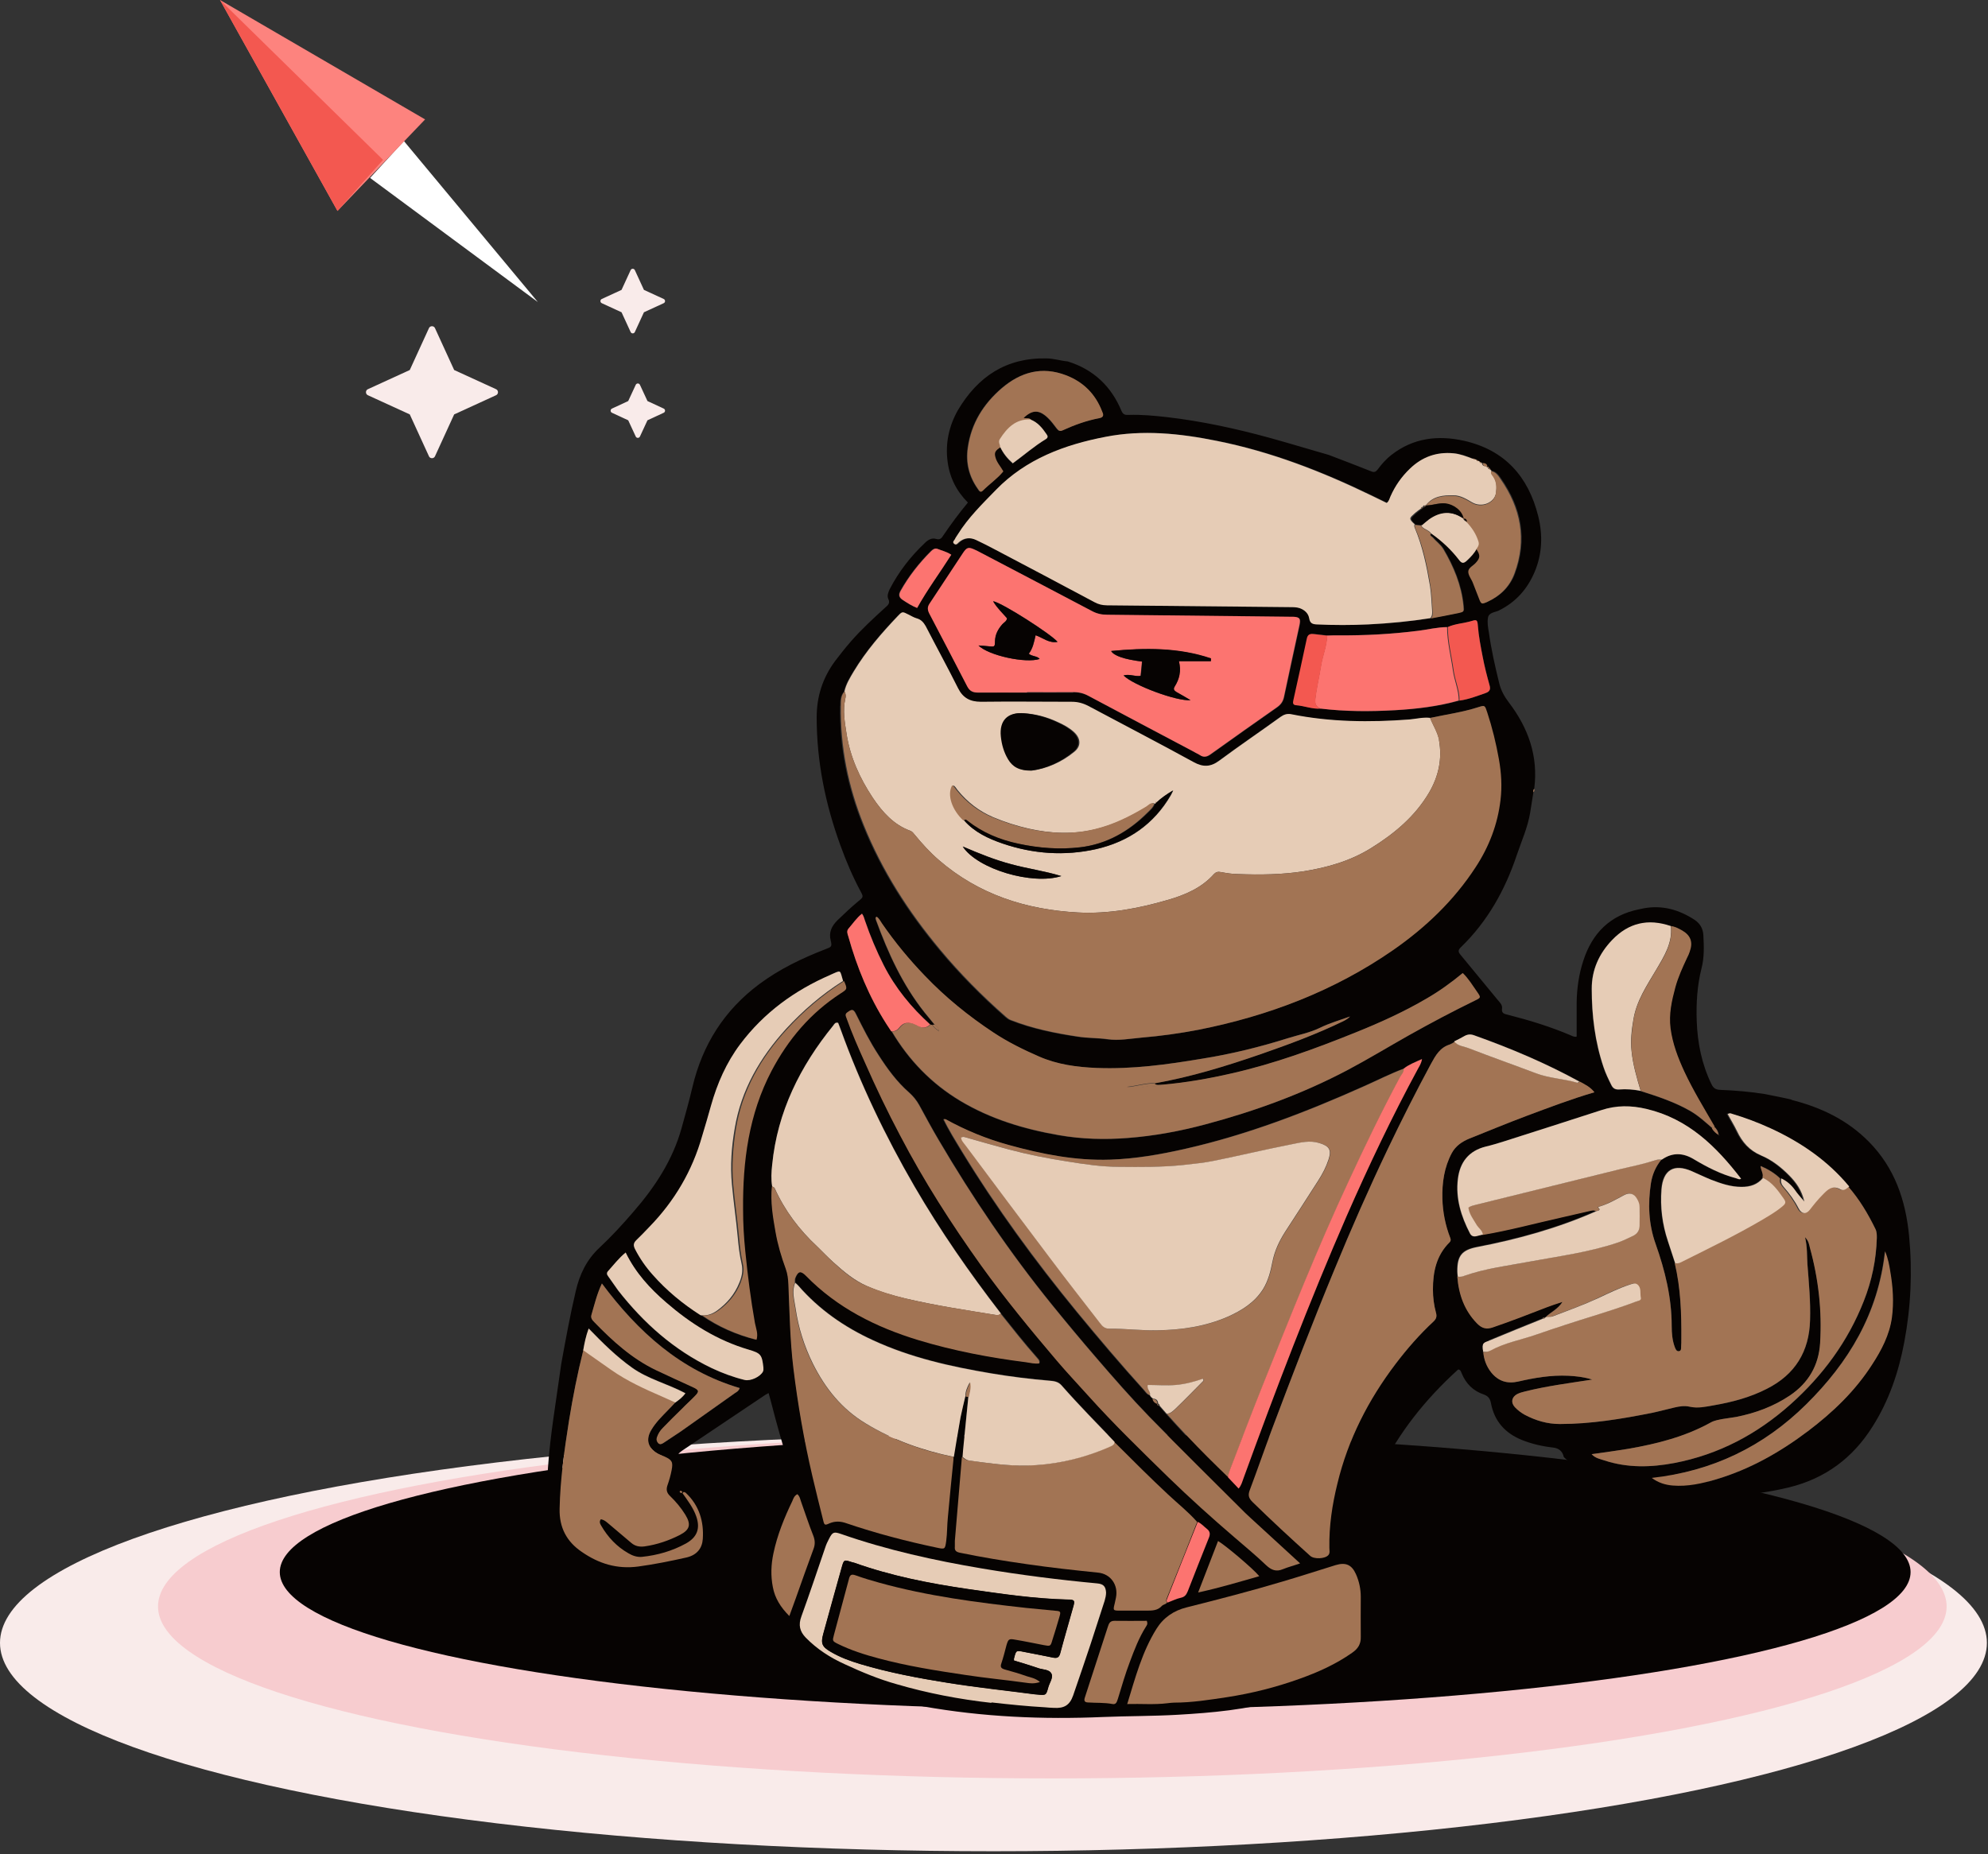
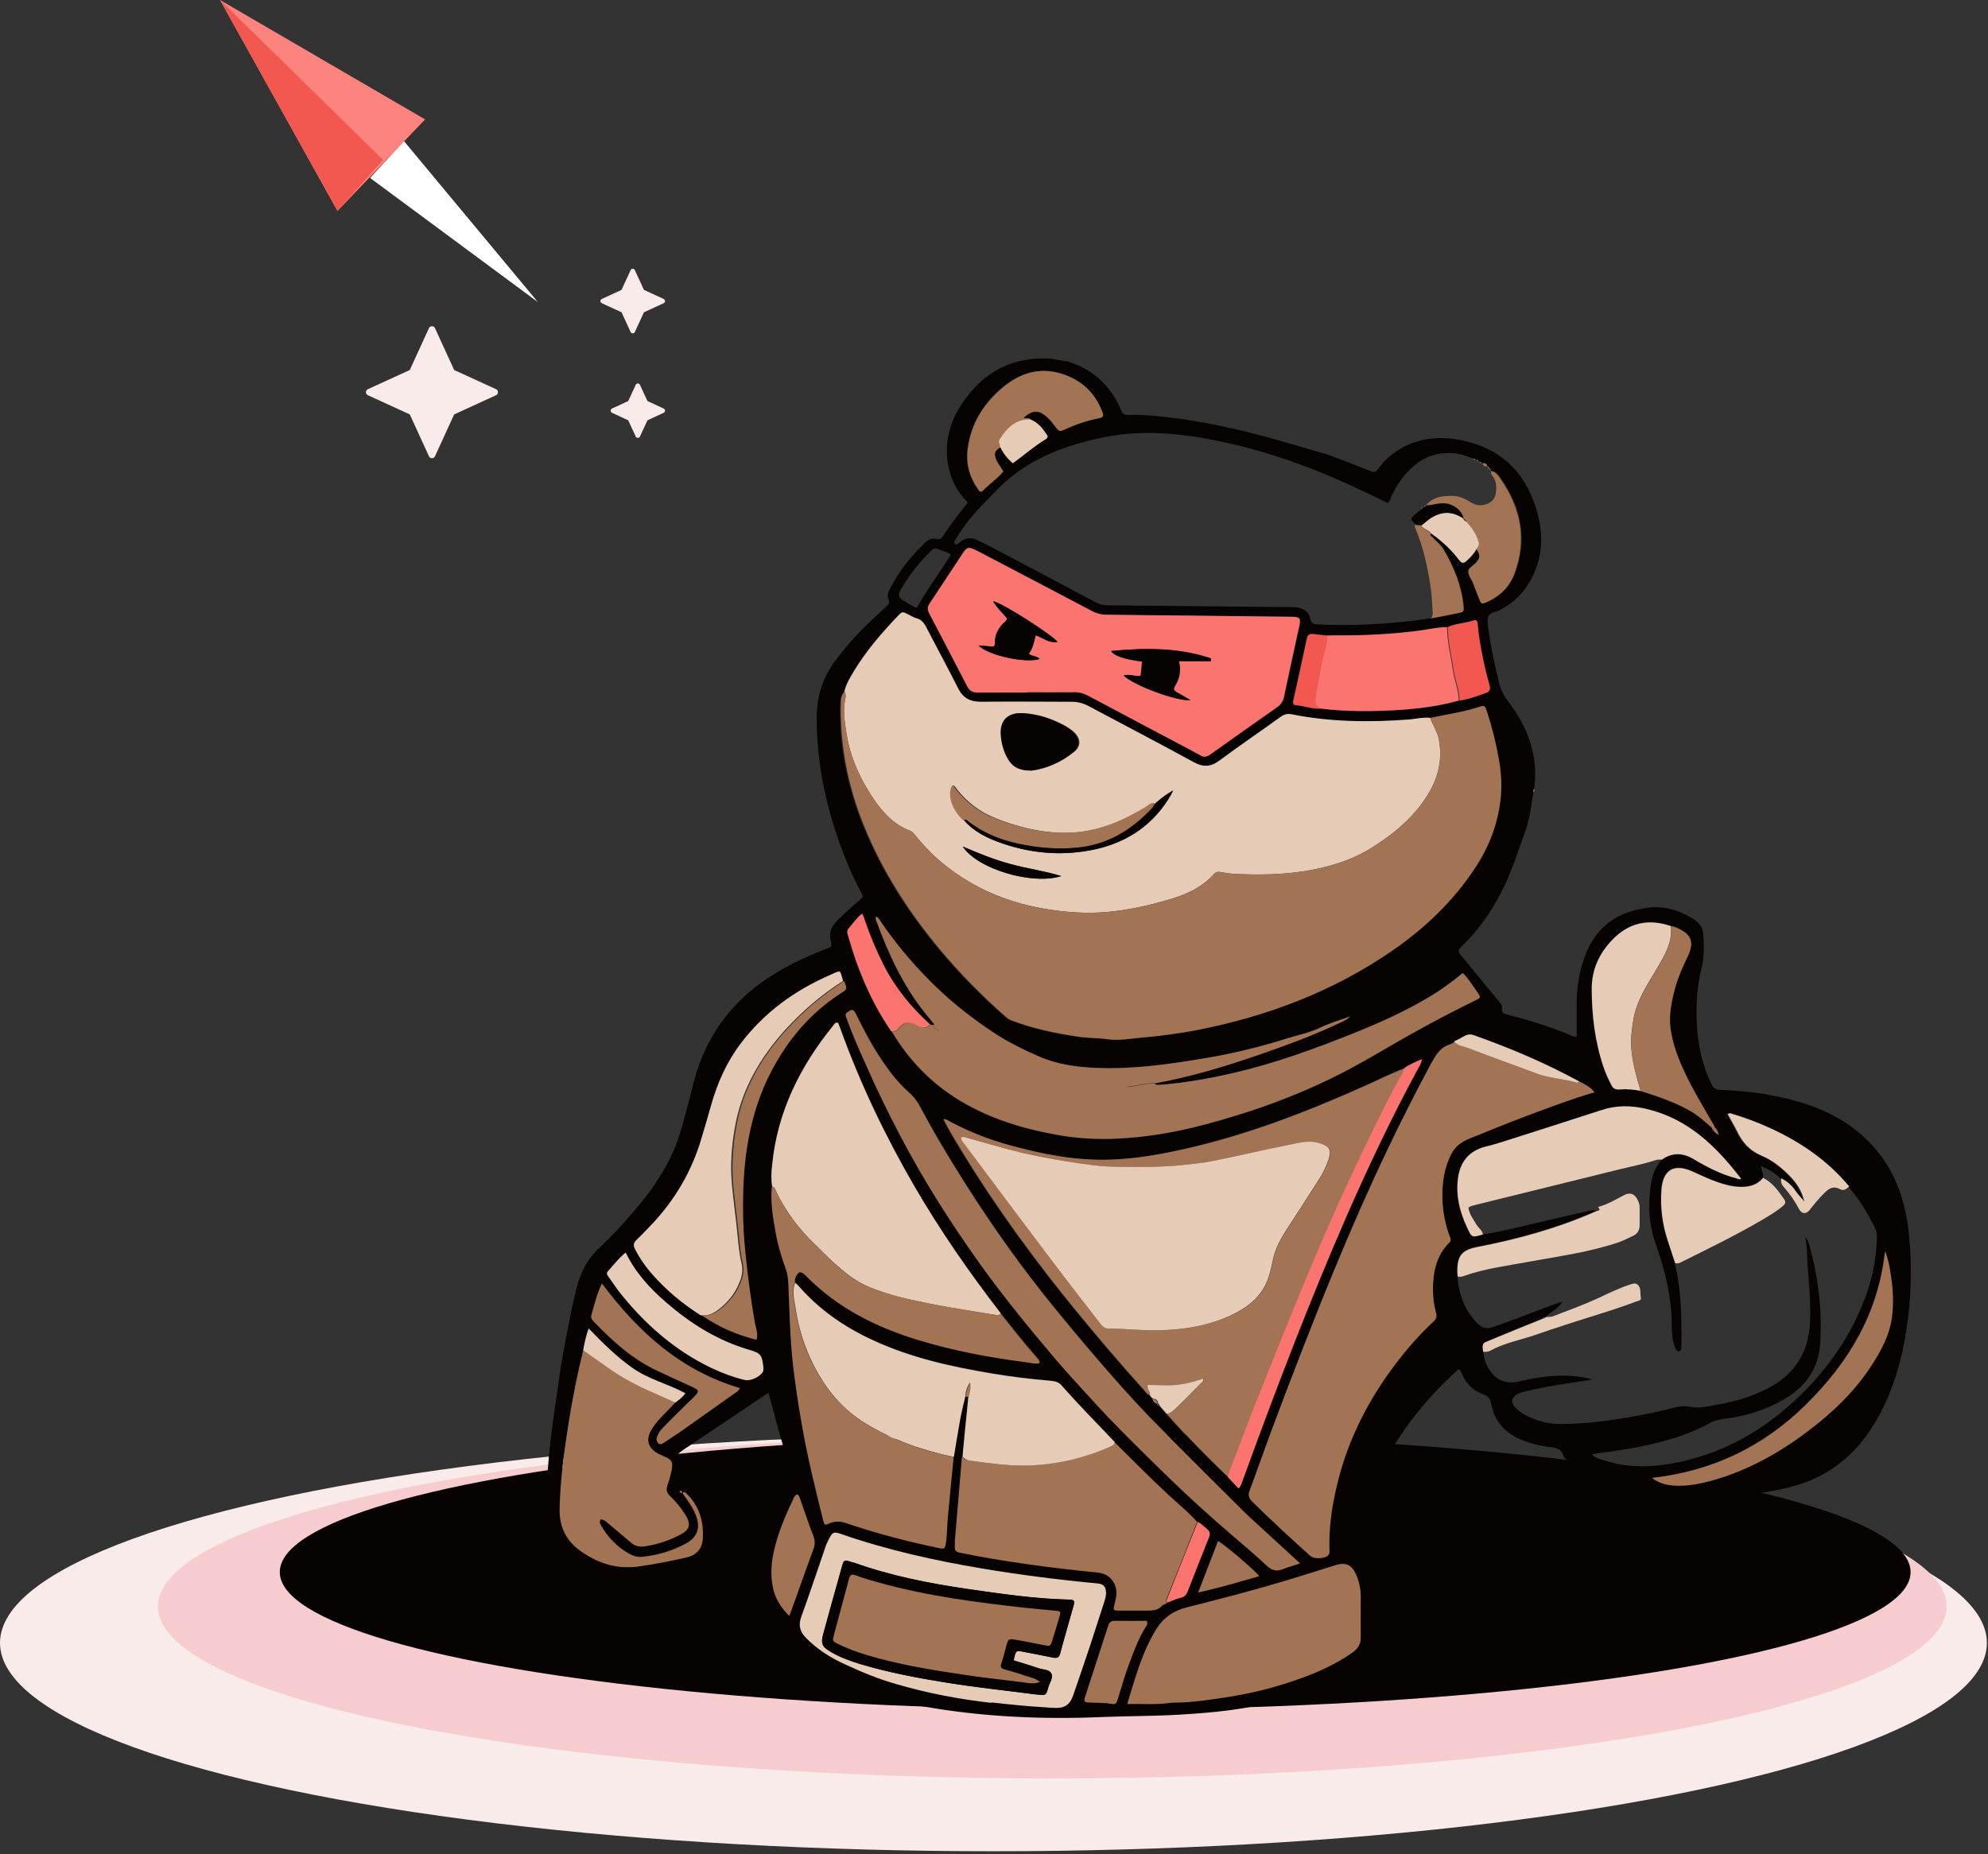
<svg xmlns="http://www.w3.org/2000/svg" width="506" height="472" viewBox="0 0 506 472" fill="none">
  <rect x="0" y="0" width="506" height="472" fill="#333333" stroke="none" />
  <ellipse cx="252.859" cy="418.25" rx="252.859" ry="53.045" fill="#F9EBEA" />
  <ellipse cx="267.843" cy="408.98" rx="227.624" ry="43.775" fill="#F7CCCF" />
  <ellipse cx="278.755" cy="400.225" rx="207.54" ry="35.02" fill="#060302" />
  <g clip-path="url(#clip0_509_10929)">
    <path d="M456.022 280.021C463.495 281.915 470.252 285.14 475.729 290.719C482.281 297.374 485.045 305.615 485.915 314.624C486.786 323.684 486.376 332.744 484.687 341.702C483.254 349.329 480.797 356.598 476.599 363.201C471.583 371.186 464.57 376.407 455.357 378.66C445.631 381.014 435.752 381.321 425.821 381.321C424.542 381.321 423.262 381.014 422.085 380.707C414.919 378.711 407.957 376.151 401.2 373.029C400.023 372.517 398.948 371.903 398.027 370.93C397.72 369.497 396.815 368.695 395.314 368.524C392.55 368.217 389.888 367.603 387.329 366.579C383.08 364.839 380.367 361.819 379.497 357.263C379.292 356.137 378.831 355.42 377.654 355.011C374.941 354.09 373.098 352.247 372.023 349.585C371.87 349.278 371.819 348.92 371.46 348.715C371.204 348.561 371.051 348.715 370.897 348.868C362.759 356.291 356.002 364.737 351.19 374.667C348.682 379.837 346.737 385.212 346.174 390.996C345.713 392.02 345.969 393.095 345.816 394.118C345.662 394.989 346.071 395.398 346.89 395.654C349.45 396.473 350.934 398.367 351.907 400.773C352.316 401.848 352.623 402.923 352.777 404.049C353.34 407.529 353.084 410.959 352.828 414.44C352.623 417.102 351.497 419.098 349.399 420.736C342.335 426.213 334.452 430.154 325.904 432.714C317.355 435.273 308.551 436.041 299.696 436.553C293.4 436.911 287.104 436.86 280.808 437.116C265.4 437.781 250.095 437.116 234.893 434.403C226.447 432.867 218.308 430.308 210.834 425.906C207.456 423.91 204.231 421.657 201.928 418.484C200.392 416.385 198.703 414.389 197.014 412.392C194.915 409.833 193.277 407.069 192.97 403.69C192.663 400.568 192.816 397.446 193.482 394.374C194.813 388.232 197.372 382.55 200.546 377.175C201.314 375.895 201.416 374.821 200.955 373.438C199.215 367.961 197.679 362.484 196.246 356.905C196.041 356.188 195.837 355.472 195.632 354.653C195.171 354.909 194.915 355.011 194.71 355.164C187.698 359.874 180.736 364.532 173.724 369.241C173.468 369.395 173.263 369.599 173.058 369.753C172.649 370.06 172.546 370.316 172.853 370.777C173.826 372.159 173.519 373.694 173.161 375.077C172.853 376.305 173.161 376.817 174.235 377.329C176.692 378.557 178.791 380.298 179.968 382.857C181.197 385.57 181.862 388.488 181.965 391.508C182.067 394.681 179.713 397.906 176.641 398.879C171.062 400.619 165.431 401.694 159.545 401.848C155.091 402.001 150.945 400.875 147.209 398.623C142.602 395.808 139.633 391.712 139.326 386.235C138.865 377.789 139.684 369.395 140.861 361.051C141.527 356.444 142.192 351.786 142.858 347.179C143.984 340.986 145.11 334.792 146.543 328.7C147.516 324.452 149.307 320.715 152.532 317.695C155.654 314.777 158.521 311.655 161.285 308.43C166.711 302.185 171.215 295.326 173.468 287.238C174.44 283.758 175.413 280.277 176.232 276.796C178.791 265.944 184.371 257.14 193.328 250.486C198.447 246.698 204.078 243.985 210.015 241.681C211.653 241.067 211.807 241.016 211.449 239.48C210.886 237.33 211.705 235.744 213.138 234.31C214.878 232.621 216.619 230.983 218.461 229.448C219.792 228.373 219.792 228.321 219.024 226.888C217.028 223.151 215.339 219.21 213.906 215.217C210.067 204.673 207.866 193.872 207.866 182.611C207.866 177.287 209.401 172.578 212.524 168.329C213.803 166.64 215.134 164.951 216.516 163.364C219.229 160.242 222.249 157.478 225.269 154.714C225.986 154.099 226.651 153.587 226.088 152.461C225.73 151.693 226.088 150.772 226.447 150.004C228.75 145.551 231.77 141.661 235.404 138.231C236.172 137.463 237.145 136.849 238.271 137.207C239.295 137.515 239.704 136.951 240.114 136.286C242.059 133.419 244.106 130.655 246.358 127.942C243.441 125.025 241.7 121.544 241.189 117.5C240.574 112.842 241.547 108.44 243.799 104.447C248.918 95.796 256.186 91.036 266.322 91.241C268.164 91.241 269.956 91.855 271.747 92.009C278.351 94.056 282.855 98.356 285.466 104.652C285.875 105.573 286.438 105.676 287.257 105.625C290.533 105.522 293.758 105.829 296.983 106.188C305.838 107.211 314.54 109.105 323.14 111.46C328.156 112.842 333.172 114.378 338.189 115.811C341.823 117.193 345.457 118.575 349.04 120.008C349.757 120.315 350.218 120.111 350.678 119.496C351.702 118.114 352.828 116.835 354.159 115.811C359.739 111.46 366.035 110.743 372.689 112.228C383.029 114.582 389.018 121.339 391.526 131.423C392.703 136.235 392.55 140.995 390.605 145.602C388.762 149.953 385.844 153.28 381.493 155.43C380.572 155.891 378.934 155.891 378.729 157.273C378.524 158.45 378.729 159.679 378.934 160.856C379.548 165.258 380.521 169.609 381.596 173.96C382.056 175.803 382.875 177.287 384.001 178.772C388.967 185.273 391.577 192.49 390.502 200.782C390.246 201.038 390.195 201.346 390.297 201.653C390.041 203.393 389.734 205.133 389.478 206.823C388.864 210.611 387.277 214.091 386.049 217.726C383.08 226.581 378.627 234.566 371.87 241.118C371.051 241.886 371.102 242.347 371.819 243.166C374.941 246.903 378.012 250.742 381.135 254.478C381.698 255.144 382.415 255.809 382.312 256.679C382.107 258.061 382.926 258.113 383.899 258.369C389.325 259.751 394.648 261.389 399.818 263.59C400.279 263.795 400.688 264.05 401.303 263.897C401.303 261.03 401.303 258.113 401.303 255.246C401.354 251.612 401.866 248.029 402.992 244.599C405.244 237.586 409.8 232.98 417.171 231.495C417.58 231.393 417.99 231.342 418.399 231.239C423.108 230.369 427.357 231.597 431.298 234.157C432.681 235.078 433.448 236.358 433.551 238.047C433.704 240.862 433.807 243.729 433.09 246.493C431.964 250.946 431.708 255.451 431.862 259.955C432.066 265.535 433.141 270.91 435.598 275.977C436.11 277.052 436.673 277.41 437.85 277.462C441.69 277.615 445.477 277.922 449.265 278.537C451.466 278.997 453.719 279.407 455.92 279.919L456.022 280.021ZM378.883 119.138C378.883 118.933 378.729 118.78 378.473 118.78C378.32 118.063 377.808 117.91 377.245 117.91H377.193C377.091 117.654 376.937 117.551 376.733 117.602C376.63 117.5 376.528 117.449 376.374 117.398C376.272 117.193 376.118 117.091 375.914 117.142C375.811 117.091 375.658 116.988 375.555 116.988C375.453 116.783 375.248 116.732 375.044 116.783C373.457 116.169 371.87 115.555 370.181 115.401C365.881 114.992 362.196 116.323 359.124 119.292C356.974 121.339 355.336 123.694 354.159 126.356C353.903 126.919 353.801 127.584 353.187 128.045C351.907 127.431 350.678 126.816 349.399 126.202C336.755 120.06 323.754 114.992 309.882 112.228C300.515 110.334 291.045 109.361 281.627 111.204C271.236 113.2 261.408 116.835 253.781 124.666C250.3 128.25 246.666 131.781 244.004 136.081C243.799 136.44 243.492 136.798 243.338 137.156C243.185 137.566 242.519 137.924 243.082 138.436C243.646 138.897 243.953 138.334 244.311 138.026C245.642 136.9 247.126 136.747 248.662 137.463C250.095 138.129 251.477 138.845 252.859 139.562C261.51 144.118 270.161 148.673 278.76 153.28C279.784 153.843 280.808 154.099 281.985 154.099C297.495 154.253 313.004 154.406 328.514 154.56C329.333 154.56 330.203 154.56 331.022 154.816C332.302 155.277 333.275 156.147 333.479 157.478C333.684 158.655 334.298 158.911 335.322 158.962C339.724 159.167 344.126 159.167 348.477 158.962C353.801 158.706 359.073 158.194 364.294 157.375C366.649 156.915 369.003 156.505 371.358 155.993C372.689 155.686 372.74 155.686 372.587 154.15C372.075 148.878 370.078 144.169 367.468 139.716C366.802 138.589 365.625 137.77 364.755 136.747C364.55 136.491 363.885 136.337 364.294 135.774C367.007 137.668 369.413 139.92 371.409 142.531C372.126 143.503 372.638 143.401 373.406 142.684C374.378 141.763 375.299 140.842 375.914 139.613C376.989 141.2 376.989 141.865 375.914 143.094C375.248 143.913 373.917 144.425 373.917 145.449C373.917 146.421 374.736 147.343 375.095 148.315C375.607 149.646 376.118 150.926 376.63 152.257C377.193 153.741 377.296 153.792 378.78 153.127C382.005 151.642 384.411 149.288 385.639 145.96C388.864 137.31 387.277 129.273 382.107 121.851C381.544 121.032 380.93 120.06 379.753 119.855C379.599 119.701 379.446 119.548 379.292 119.394C379.292 119.189 379.139 119.036 378.934 118.985L378.883 119.138ZM294.986 357.929C295.55 358.594 296.164 359.26 296.727 359.925C300.105 363.713 303.586 367.398 307.169 370.981C308.909 372.722 310.701 374.411 312.493 376.151C313.363 377.073 314.233 377.994 315.154 378.967C315.871 378.148 316.076 377.226 316.383 376.407C324.573 353.885 333.121 331.465 342.693 309.505C348.273 296.811 354.21 284.27 360.813 272.087C361.172 271.421 361.632 270.807 361.837 269.63C360.046 270.449 358.51 271.012 357.23 272.036C353.801 273.315 350.525 275.005 347.146 276.489C332.404 283.092 317.355 288.876 301.59 292.46C295.294 293.893 288.946 294.968 282.497 295.224C273.641 295.531 265.042 293.842 256.596 291.487C250.965 289.9 245.642 287.75 240.523 284.935C240.421 284.884 240.267 284.935 240.011 284.935C241.444 287.802 243.082 290.514 244.72 293.176C253.474 307.509 263.353 321.073 274 334.024C279.528 340.781 285.159 347.384 290.994 353.834C291.455 354.345 291.813 355.011 292.581 355.216C292.734 355.574 293.041 355.881 293.4 356.086C293.604 356.751 294.014 357.212 294.679 357.366C294.679 357.622 294.833 357.775 295.038 357.877L294.986 357.929ZM437.595 289.081C437.748 289.081 437.697 288.979 437.492 288.928C437.39 288.057 436.98 287.341 436.315 286.778C433.653 282.171 430.889 277.666 428.637 272.855C426.999 269.323 425.617 265.688 425.105 261.798C424.644 258.164 425.412 254.785 426.333 251.356C427.05 248.745 428.176 246.288 429.302 243.882C429.558 243.371 429.814 242.859 429.968 242.347C430.889 239.839 430.224 238.098 427.92 236.819C427.05 236.358 426.18 235.846 425.156 235.795C419.423 233.85 414.458 234.976 410.26 239.378C406.933 242.859 405.091 246.954 405.091 251.765C405.091 258.573 405.91 265.279 408.111 271.78C408.622 273.315 409.339 274.8 410.056 276.233C410.465 277.103 411.028 277.462 412.052 277.41C413.895 277.257 415.737 277.41 417.529 277.769C421.88 279.151 426.231 280.584 430.224 282.887C432.322 284.116 434.063 285.754 435.854 287.29C436.264 287.955 436.827 288.518 437.543 288.928C437.543 288.979 437.646 289.081 437.646 289.081H437.595ZM379.139 341.293C377.756 341.856 377.091 341.753 377.552 344.159C377.705 346.104 378.371 347.896 379.599 349.431C381.391 351.633 383.643 352.349 386.407 351.735C390.605 350.762 394.853 350.046 399.204 350.25C401.149 350.353 403.145 350.558 405.295 351.223C399.358 352.144 393.727 352.861 388.199 354.243C387.533 354.397 386.817 354.601 386.202 354.909C384.769 355.676 384.513 357.058 385.588 358.236C386.305 359.004 387.175 359.669 388.096 360.181C390.912 361.665 393.829 362.536 397.054 362.536C404.937 362.536 412.666 361.256 420.396 359.72C422.341 359.311 424.235 358.799 426.18 358.338C427.511 358.031 428.739 357.826 430.121 358.133C432.169 358.594 434.216 358.133 436.212 357.775C440.922 356.956 445.426 355.779 449.726 353.578C456.943 349.943 460.526 344.057 460.731 336.071C460.885 331.311 460.424 326.602 460.066 321.893C459.912 319.691 460.066 317.49 459.452 314.982C460.373 315.904 460.475 316.774 460.68 317.593C462.881 325.578 463.802 333.717 463.291 341.958C462.932 347.589 460.373 352.042 455.612 355.267C451.415 358.082 446.808 359.771 441.894 360.744C440.768 360.949 439.642 361.051 438.516 361.256C437.492 361.461 436.417 361.614 435.496 362.126C428.944 365.76 421.88 367.552 414.56 368.832C411.489 369.343 408.418 369.753 405.142 370.214C406.063 371.237 407.292 371.442 408.367 371.8C414.253 373.746 420.242 373.592 426.18 372.466C437.441 370.316 447.218 365.146 455.766 357.519C463.956 350.199 470.354 341.549 474.398 331.26C476.446 326.09 477.572 320.715 477.725 315.136C477.725 314.368 477.725 313.6 477.367 312.883C475.473 308.993 473.272 305.308 470.406 302.032C464.98 295.48 458.121 290.77 450.443 287.238C447.218 285.754 443.942 284.526 440.512 283.502C440.256 283.399 440 283.297 439.488 283.604C440.256 285.037 441.126 286.419 441.843 287.904C443.174 290.719 445.017 292.869 448.037 294.149C450.75 295.275 453.155 297.169 455.254 299.319C456.943 301.059 458.325 302.953 458.991 305.871C457.967 304.642 457.199 303.823 456.585 302.902C455.664 301.622 454.538 300.65 453.155 299.984C451.773 298.653 450.187 297.681 448.19 296.811C448.241 297.937 449.009 298.807 448.651 299.779C447.218 301.52 445.375 302.083 443.174 302.083C440.41 302.083 437.902 301.213 435.393 300.24C433.755 299.575 432.169 298.807 430.531 298.09C425.975 296.094 423.211 297.732 422.801 302.697C422.443 307.202 423.006 311.604 424.439 315.904C425.054 317.797 425.668 319.691 426.282 321.534C427.818 327.933 428.022 334.433 427.971 340.934C427.971 341.549 427.971 342.214 427.92 342.828C427.92 343.289 427.971 343.954 427.306 344.006C426.692 344.006 426.538 343.494 426.333 343.033C425.668 341.293 425.514 339.399 425.514 337.607C425.514 330.338 423.825 323.479 421.419 316.671C419.628 311.655 419.423 306.434 420.242 301.162C420.6 298.96 421.47 296.964 422.904 295.224C425.617 293.33 428.33 293.483 431.043 295.121C434.472 297.169 437.953 298.96 441.843 299.984C442.253 300.087 442.611 300.394 443.072 300.087C436.724 291.845 429.609 284.833 419.014 282.324C415.123 281.403 411.335 281.352 407.496 282.632C399.204 285.345 390.912 287.955 382.619 290.617C381.135 291.078 379.65 291.538 378.115 291.897C373.764 292.971 371.512 295.889 371 300.138C370.385 305.103 371.819 309.659 374.071 314.01C374.429 314.675 374.941 314.88 375.658 314.726C376.221 314.573 376.733 314.47 377.296 314.317C384.001 313.191 390.605 311.399 397.208 309.915C399.665 309.352 402.122 308.788 404.579 308.225C405.142 308.123 405.654 307.918 406.165 308.277C396.44 312.576 386.254 315.392 375.863 317.388C371.972 318.156 370.795 319.64 370.846 323.633C370.846 324.042 370.897 324.452 370.949 324.913C371.307 329.468 372.74 333.563 376.016 336.89C377.193 338.068 378.32 338.426 379.958 337.863C384.616 336.276 389.222 334.485 393.829 332.693C395.007 332.232 396.184 331.874 397.72 331.362C396.491 333.307 394.699 333.973 393.42 335.252C393.266 335.252 393.164 335.355 393.01 335.406C392.754 335.355 392.601 335.406 392.498 335.662C387.943 337.505 383.336 339.348 378.831 341.241L379.139 341.293ZM257.824 117.961C260.64 115.913 263.25 113.61 266.219 111.818C266.782 111.46 266.782 111.05 266.424 110.59C265.349 109.003 264.172 107.519 262.278 106.802C261.766 106.29 261.049 106.597 260.435 106.392C262.738 104.243 264.428 104.294 266.629 106.392C267.499 107.211 268.215 108.235 268.932 109.157C269.342 109.668 269.7 109.873 270.365 109.566C273.385 108.184 276.508 107.058 279.784 106.444C281.012 106.188 280.705 105.369 280.398 104.703C278.709 100.301 275.638 97.23 271.236 95.541C265.093 93.186 259.718 94.722 254.907 98.817C250.249 102.809 247.126 107.774 246.256 113.968C245.693 117.807 246.563 121.288 248.764 124.41C249.071 124.82 249.379 125.588 250.044 124.922C251.733 123.233 253.781 121.851 255.265 120.008C254.6 118.78 253.627 117.807 253.269 116.476C252.91 115.248 253.166 114.736 254.548 113.866C255.316 115.504 256.391 116.835 257.773 118.063L257.824 117.961ZM334.452 161.419C333.582 161.317 333.019 161.573 332.814 162.596C331.688 167.818 330.562 173.09 329.384 178.311C329.231 178.977 329.282 179.488 330.05 179.54C332.149 179.693 334.145 180.563 336.295 180.41C342.591 181.178 348.938 181.178 355.285 180.819C360.762 180.512 366.239 179.847 371.512 178.362C373.815 178.055 376.016 177.185 378.217 176.417C379.343 176.008 379.394 175.342 379.139 174.421C378.473 172.015 377.859 169.66 377.398 167.203C376.886 164.593 376.374 161.931 376.17 159.269C376.067 157.887 375.914 157.682 374.634 158.092C372.638 158.706 370.488 158.757 368.543 159.628C366.086 159.628 363.68 160.242 361.223 160.549C354.415 161.419 347.607 161.777 340.748 161.726C339.827 161.726 338.905 161.726 337.984 161.777C336.807 161.624 335.629 161.522 334.401 161.368L334.452 161.419ZM211.5 248.182C202.389 252.124 194.557 257.806 188.517 265.842C184.985 270.551 182.681 275.824 181.095 281.454C180.378 284.065 179.61 286.624 178.842 289.184C176.334 298.09 171.778 305.82 165.329 312.423C164.254 313.549 163.179 314.675 162.053 315.75C161.336 316.467 161.285 317.081 161.746 318.002C162.974 320.408 164.51 322.609 166.301 324.605C169.833 328.598 173.928 331.976 178.433 334.843C182.63 337.761 187.288 339.808 192.356 341.088C192.816 339.552 192.202 338.17 191.946 336.839C190.871 330.799 190.104 324.708 189.489 318.565C189.131 315.033 188.926 311.501 188.926 307.969C188.824 295.684 190.359 283.706 196.195 272.599C200.443 264.562 206.125 257.857 213.803 252.892C215.492 251.817 215.492 251.765 214.622 249.769C213.701 246.8 214.315 246.851 211.398 248.131L211.5 248.182ZM173.314 379.632C173.109 379.939 173.519 379.991 173.672 380.144C175.003 382.038 176.437 383.881 177.204 386.184C178.228 389.204 177.409 391.405 174.594 392.992C171.062 394.937 167.274 396.012 163.333 396.422C162.104 396.524 160.927 396.115 159.903 395.5C156.934 393.811 154.682 391.405 152.993 388.488C152.686 387.976 152.43 387.464 152.89 386.85C153.914 387.003 154.58 387.771 155.347 388.385C157.139 389.87 158.879 391.405 160.671 392.89C161.643 393.709 162.718 393.914 163.998 393.76C167.223 393.299 170.192 392.276 173.007 390.842C175.566 389.511 175.925 388.181 174.389 385.672C173.314 383.932 171.983 382.345 170.499 380.912C169.68 380.144 169.475 379.325 169.833 378.25C170.294 376.97 170.652 375.691 170.908 374.36C171.318 372.261 171.011 371.749 169.117 370.879C168.554 370.623 167.939 370.418 167.376 370.111C164.868 368.678 164.254 366.528 165.79 364.02C166.916 362.126 168.502 360.59 170.038 359.004C170.704 358.338 171.318 357.673 171.932 357.007C172.853 356.342 173.724 355.728 174.491 354.653C169.987 352.247 165.022 351.069 160.927 348.152C156.883 345.285 153.402 341.805 149.87 338.17C149.154 340.115 148.795 341.907 148.488 343.698C147.004 349.585 145.826 355.574 144.854 361.563C143.677 369.036 142.602 376.51 142.448 384.086C142.346 388.846 144.24 392.429 148.079 395.04C152.43 398.06 157.088 399.493 162.462 398.776C166.609 398.213 170.652 397.394 174.747 396.473C177.409 395.859 178.74 394.118 178.894 391.764C179.201 387.31 177.972 383.215 174.594 380.042C174.44 379.888 174.235 379.837 174.031 379.786C173.877 379.581 173.57 379.376 173.365 379.581L173.314 379.632ZM245.335 366.989C245.181 368.32 245.079 369.651 244.976 370.981C244.362 378.097 243.799 385.212 243.185 392.276C243.185 392.787 243.185 393.248 243.185 393.76C243.082 394.733 243.492 395.091 244.465 395.296C250.146 396.473 255.828 397.394 261.561 398.213C267.55 399.084 273.59 399.749 279.63 400.363C282.855 400.67 284.851 403.537 284.186 406.762C284.084 407.222 283.981 407.734 283.879 408.195C283.418 410.038 283.418 410.038 285.363 410.038C287.564 410.038 289.765 410.038 291.966 410.038C293.4 410.038 294.782 410.038 295.857 408.86C296.215 408.451 296.932 408.451 297.239 407.939C298.365 407.529 299.44 406.966 300.617 406.71C301.59 406.506 301.999 405.943 302.357 405.072C304.149 400.517 305.889 396.012 307.732 391.457C308.09 390.586 308.09 389.87 307.271 389.204C306.504 388.641 305.889 387.822 304.917 387.413C302.665 384.853 300.003 382.755 297.546 380.451C293.041 376.254 288.69 371.903 284.34 367.552C284.135 367.347 283.93 367.194 283.725 366.989C279.17 362.228 274.563 357.57 270.212 352.605C269.342 351.633 268.267 351.53 267.141 351.428C262.227 351.018 257.313 350.404 252.399 349.585C242.059 347.845 231.872 345.592 222.249 341.139C214.981 337.812 208.48 333.307 203.208 327.216C203.003 326.96 202.696 326.755 202.44 326.499C202.44 326.09 202.389 325.629 202.542 325.271C203.259 323.531 203.924 323.377 205.255 324.708C213.24 332.898 223.119 337.812 233.869 341.088C242.827 343.801 251.989 345.541 261.254 346.719C262.38 346.872 263.455 347.179 264.632 347.026C264.837 346.258 264.274 345.9 263.916 345.439C260.742 341.856 257.773 338.068 254.753 334.28C246.768 323.94 239.346 313.242 232.794 301.981C225.372 289.184 219.024 275.926 214.008 262.054C213.803 261.44 213.547 260.877 213.343 260.314C212.626 260.109 212.37 260.621 212.114 260.979C203.668 271.37 197.884 282.939 196.553 296.452C196.348 298.295 196.246 300.138 196.553 301.981C196.144 305.922 196.809 309.761 197.475 313.549C198.038 316.774 198.959 319.896 200.085 322.967C200.546 324.247 200.699 325.578 200.751 326.909C201.058 334.024 201.16 341.19 202.03 348.305C203.156 357.519 204.743 366.631 206.842 375.64C207.712 379.427 208.685 383.215 209.606 386.952C209.913 388.232 210.015 388.283 211.244 387.72C212.728 387.106 214.11 387.208 215.544 387.72C223.068 390.279 230.695 392.276 238.476 393.914C240.625 394.374 240.626 394.374 240.933 392.173C241.189 390.228 241.137 388.232 241.342 386.235C241.803 381.321 242.263 376.356 242.775 371.442C242.775 371.237 242.775 371.033 242.775 370.828C243.338 367.501 243.85 364.122 244.465 360.795C244.823 359.004 245.284 357.212 245.693 355.42C245.949 355.42 246.205 355.523 246.461 355.523C246.103 359.311 245.693 363.047 245.335 366.835V366.989ZM293.707 275.824C303.023 274.186 311.981 271.421 320.887 268.35C327.951 265.893 335.015 263.283 341.772 260.007C342.386 259.699 343 259.341 343.563 258.778C341.004 259.699 338.342 260.467 335.936 261.645C333.326 262.924 330.511 263.436 327.746 264.306C320.58 266.559 313.312 268.35 305.889 269.528C297.034 271.012 288.127 272.24 279.067 271.882C274.051 271.677 269.034 271.012 264.376 268.964C260.384 267.224 256.442 265.279 252.808 262.873C246.461 258.676 240.574 253.915 235.302 248.387C231.309 244.241 227.675 239.839 224.399 235.078C223.99 234.515 223.734 233.85 223.068 233.389C222.608 233.594 222.863 233.952 222.915 234.259C225.986 242.654 229.671 250.742 235.302 257.806C236.121 258.829 236.991 259.853 237.861 260.928H237.247C237.094 260.928 236.94 260.877 236.786 260.826C231.975 256.475 227.931 251.561 224.962 245.725C223.119 242.091 221.533 238.303 220.202 234.413C219.997 233.85 219.895 233.235 219.434 232.621C218.052 233.696 217.13 235.129 216.004 236.409C215.441 237.075 215.748 237.74 215.953 238.405C218.154 246.288 221.225 253.762 225.628 260.672C226.037 261.337 226.498 261.952 226.907 262.617C231.258 269.937 236.991 275.875 244.311 280.277C252.091 284.935 260.589 287.494 269.444 289.03C275.279 290.054 281.166 290.207 287.001 289.747C293.707 289.235 300.31 288.006 306.811 286.266C319.3 282.939 331.381 278.537 342.847 272.496C348.17 269.681 353.289 266.559 358.561 263.59C364.038 260.518 369.618 257.55 375.299 254.785C376.886 254.018 376.886 254.018 375.863 252.533C374.736 250.946 373.713 249.206 372.228 247.773C369.311 250.179 366.342 252.328 363.168 254.171C357.333 257.601 351.241 260.365 344.997 262.873C334.708 267.019 324.266 270.858 313.363 273.315C307.579 274.646 301.692 275.67 295.805 276.182C295.089 275.977 294.27 276.489 293.656 275.772L293.707 275.824ZM369.055 265.893C366.495 266.661 365.369 268.709 364.192 270.858C360.353 277.973 356.718 285.191 353.238 292.46C348.426 302.544 343.922 312.781 339.673 323.121C334.094 336.583 328.873 350.199 323.754 363.815C321.809 368.985 320.017 374.206 318.072 379.376C317.611 380.605 317.765 381.373 318.737 382.345C323.549 387.054 328.463 391.61 333.479 396.115C334.452 396.985 337.216 396.882 338.086 395.91C338.547 395.398 338.342 394.681 338.342 394.067C338.24 388.539 339.059 383.062 340.39 377.687C343.103 366.426 348.273 356.342 355.234 347.179C358.152 343.34 361.325 339.706 364.857 336.43C365.625 335.713 365.727 335.048 365.472 334.178C364.96 332.284 364.704 330.287 364.704 328.291C364.704 323.786 365.574 319.589 368.952 316.262C369.311 315.904 369.259 315.545 369.106 315.136C367.877 311.962 367.212 308.635 367.11 305.205C367.007 301.11 367.57 297.169 369.515 293.535C370.488 291.743 372.126 290.617 374.02 289.849C378.883 287.904 383.694 285.908 388.608 284.065C394.239 281.966 399.869 279.816 405.807 278.076C404.783 276.745 403.401 276.08 402.122 275.363C393.522 270.654 384.564 266.866 375.351 263.59C374.378 263.231 373.61 263.334 372.74 263.846C371.972 264.306 371.102 264.716 370.283 265.125C369.874 265.381 369.464 265.688 369.003 265.842L369.055 265.893ZM213.803 179.693C213.65 190.238 215.697 200.322 219.639 210.099C224.348 221.769 231.053 232.212 239.09 241.835C244.157 247.926 249.737 253.557 255.726 258.829C256.135 259.188 256.545 259.546 257.108 259.751C262.585 261.901 268.318 263.078 274.153 263.948C276.661 264.358 279.221 264.255 281.729 264.614C284.595 265.023 287.513 264.46 290.38 264.204C295.242 263.794 300.054 263.129 304.866 262.208C322.679 258.676 339.366 252.328 354.364 241.937C362.605 236.204 369.822 229.345 375.351 220.848C378.78 215.627 380.981 209.894 381.698 203.7C382.107 200.271 381.903 196.79 381.288 193.36C380.572 189.316 379.599 185.324 378.32 181.434C377.705 179.591 377.756 179.54 376.016 180.103C372.023 181.382 367.877 181.945 363.834 182.816C362.042 182.611 360.302 183.123 358.561 183.225C348.477 183.993 338.496 183.891 328.514 181.894C327.439 181.689 326.671 181.894 325.801 182.56C320.631 186.296 315.359 189.828 310.24 193.667C307.988 195.357 306.043 195.408 303.637 194.077C294.731 189.265 285.773 184.556 276.866 179.796C275.535 179.079 274.204 178.721 272.618 178.721C264.888 178.772 257.159 178.721 249.481 178.721C246.768 178.721 244.925 177.799 243.697 175.291C241.035 169.967 238.168 164.746 235.456 159.474C234.944 158.45 234.329 157.785 233.152 157.478C232.436 157.273 231.719 156.863 231.053 156.505C229.518 155.737 229.518 155.686 228.392 156.863C224.246 161.214 220.304 165.77 217.182 170.94C216.209 172.578 215.185 174.216 214.776 176.11C213.854 177.134 213.854 178.413 213.854 179.693H213.803ZM273.129 176.264C274.614 176.264 275.894 176.571 277.173 177.236C286.08 181.997 295.038 186.757 303.995 191.466C304.507 191.722 305.019 191.978 305.48 192.285C306.452 192.9 307.271 192.746 308.193 192.081C313.823 188.037 319.505 184.044 325.187 180.051C326.108 179.386 326.671 178.618 326.876 177.492C328.156 171.401 329.538 165.309 330.818 159.218C331.176 157.529 330.92 157.171 329.231 157.068C329.026 157.068 328.821 157.068 328.617 157.068C313.056 156.915 297.443 156.71 281.883 156.556C280.5 156.556 279.272 156.249 278.043 155.635C268.523 150.619 259.002 145.602 249.481 140.637C249.123 140.432 248.713 140.227 248.355 140.074C246.614 139.255 246.205 139.306 245.181 140.842C242.315 145.141 239.499 149.492 236.633 153.792C236.019 154.662 236.121 155.43 236.633 156.3C239.858 162.443 243.082 168.585 246.256 174.779C246.87 175.956 247.638 176.366 248.969 176.366C253.166 176.315 257.313 176.366 261.51 176.366C265.4 176.366 269.29 176.366 273.181 176.366L273.129 176.264ZM297.239 433.635C297.802 433.584 298.365 433.482 298.928 433.482C303.484 433.482 307.937 432.765 312.39 432.1C318.686 431.127 324.829 429.591 330.818 427.441C335.578 425.752 340.134 423.705 344.28 420.787C345.764 419.763 346.532 418.586 346.481 416.743C346.43 413.365 346.481 409.935 346.481 406.557C346.481 404.561 346.071 402.615 345.252 400.773C344.178 398.367 342.642 397.701 340.083 398.469C335.578 399.851 331.074 401.336 326.518 402.667C318.481 405.072 310.343 407.171 302.204 409.219C298.877 410.038 296.266 411.829 294.475 414.696C290.84 420.531 289.1 427.083 287.052 433.789C290.636 433.686 293.963 433.994 297.29 433.584L297.239 433.635ZM318.584 386.594C318.072 386.133 317.56 385.621 317.048 385.16C308.858 376.97 300.617 368.883 292.581 360.642C287.974 355.881 283.572 350.865 279.221 345.797C275.331 341.293 271.543 336.737 267.806 332.13C257.108 318.924 247.587 304.847 238.988 290.207C237.247 287.29 235.66 284.27 234.022 281.301C233.357 280.123 232.538 279.1 231.514 278.178C228.341 275.414 225.884 272.036 223.631 268.504C221.481 265.228 219.741 261.747 218.001 258.266C217.335 256.884 216.977 256.833 215.8 257.703C215.134 258.164 215.339 258.573 215.544 259.136C216.926 263.027 218.564 266.763 220.253 270.5C223.017 276.796 225.986 282.99 229.211 289.081C235.251 300.65 242.263 311.604 249.839 322.2C255.879 330.594 262.431 338.58 269.137 346.463C271.747 349.534 274.512 352.452 277.224 355.472C283.674 362.638 290.584 369.343 297.495 376.1C302.921 381.373 308.551 386.44 314.284 391.354C316.997 393.709 319.812 396.012 322.423 398.52C323.703 399.698 324.931 400.21 326.62 399.493C328.002 398.93 329.436 398.572 331.022 398.009C326.723 394.067 322.628 390.33 318.584 386.594ZM268.164 434.915C270.775 435.068 272.157 434.249 273.027 431.792C274.563 427.39 276.047 422.988 277.532 418.535C278.76 414.901 279.886 411.266 281.064 407.632C281.268 406.966 281.473 406.301 281.422 405.533C281.319 403.998 280.756 403.383 279.221 403.23C269.444 402.308 259.667 401.131 249.942 399.442C237.708 397.343 225.679 394.681 213.957 390.638C212.216 390.023 211.858 390.177 210.937 391.815C210.527 392.583 210.22 393.35 209.913 394.17C207.917 400.005 205.972 405.84 203.873 411.625C203.105 413.774 203.463 415.464 204.999 417.05C207.866 419.968 211.244 422.067 214.929 423.807C219.229 425.752 223.529 427.544 228.085 428.875C235.967 431.127 244.055 432.663 252.194 433.635C256.698 434.147 261.203 434.608 265.707 434.864C266.475 434.864 267.243 434.966 268.062 435.017L268.164 434.915ZM425.668 378.25C429.456 378.557 433.141 377.738 436.724 376.663C445.324 374.104 453.002 369.753 460.117 364.378C466.413 359.618 472.095 354.192 476.395 347.486C478.8 343.801 480.848 339.911 481.462 335.457C481.974 331.567 481.718 327.677 481.053 323.838C480.797 322.251 480.541 320.613 479.722 318.617C477.981 334.485 470.457 346.872 459.707 357.519C448.805 368.32 435.752 374.616 420.344 376.305C421.931 377.482 423.723 378.045 425.617 378.199L425.668 378.25ZM154.733 323.582C154.324 324.042 154.375 324.452 154.733 324.913C155.603 326.09 156.422 327.37 157.292 328.547C163.793 336.839 171.471 343.698 181.095 348.305C183.808 349.585 186.572 350.609 189.489 351.325C190.974 351.684 193.482 350.506 194.147 349.176C194.301 348.868 194.25 348.51 194.25 348.152C193.891 344.876 193.584 344.517 190.462 343.596C182.477 341.241 175.669 336.942 169.475 331.567C165.38 328.035 161.746 324.094 159.238 318.975C157.395 320.51 156.166 322.148 154.784 323.684L154.733 323.582ZM153.249 326.755C151.969 329.468 151.355 332.13 150.587 334.741C150.331 335.56 150.843 336.123 151.355 336.635C156.013 341.446 160.927 345.9 167.018 348.817C170.14 350.302 173.314 351.735 176.437 353.168C177.972 353.885 178.075 354.243 176.897 355.42C175.822 356.547 174.645 357.57 173.57 358.696C171.932 360.283 170.345 361.87 168.758 363.508C168.042 364.225 167.53 365.044 167.223 366.016C167.069 366.528 167.223 366.989 167.581 367.398C168.042 367.859 168.502 367.603 168.912 367.347C170.396 366.375 171.881 365.402 173.314 364.429C177.972 361.153 182.579 357.877 187.186 354.601C187.595 354.345 188.056 354.141 188.312 353.373C173.263 348.92 162.411 339.04 153.249 326.755ZM201.518 382.14C199.471 386.389 197.679 390.791 196.707 395.449C196.092 398.316 195.99 401.182 196.553 404.049C197.065 406.864 198.549 409.219 200.751 411.42C201.365 409.782 201.877 408.348 202.389 406.915C203.873 402.718 205.357 398.52 206.893 394.374C207.354 393.197 207.303 392.122 206.842 390.945C205.716 388.129 204.794 385.263 203.771 382.396C203.515 381.731 203.463 381.014 202.798 380.4C201.979 380.81 201.774 381.526 201.518 382.14ZM283.572 412.597C282.292 412.597 282.138 413.416 281.831 414.286C280.04 419.815 278.248 425.292 276.457 430.82C276.303 431.281 276.15 431.741 275.996 432.253C275.791 432.97 275.996 433.328 276.764 433.379C278.862 433.533 281.012 433.379 283.111 433.789C284.032 433.942 284.186 433.175 284.442 432.458C285.414 429.284 286.336 426.059 287.513 422.988C288.639 419.968 289.817 416.897 291.557 414.133C291.762 413.774 292.12 413.467 291.813 412.648C289.049 412.648 286.285 412.699 283.572 412.648V412.597ZM310.138 392.327C308.5 396.575 306.862 400.824 305.07 405.431C310.496 404.253 315.41 402.769 320.631 401.285C319.045 399.339 311.981 393.402 310.138 392.327ZM242.008 141.2C240.881 140.432 239.653 140.176 238.527 139.716C237.81 139.46 237.298 139.869 236.838 140.33C233.818 143.35 231.207 146.677 229.108 150.414C228.545 151.438 228.75 152.103 229.671 152.717C230.849 153.485 232.026 154.253 233.357 154.765C235.967 150.055 239.141 145.807 242.059 141.2H242.008Z" fill="#060302" />
    <path d="M390.5 200.823C390.244 201.078 390.193 201.386 390.296 201.693C390.603 201.437 390.603 201.13 390.5 200.823Z" fill="#A27454" />
    <path d="M366.256 188.382C367.126 193.245 366.154 197.647 363.697 201.845C360.113 207.885 354.892 212.236 348.955 215.921C343.682 219.197 337.898 220.835 331.858 221.808C326.279 222.678 320.699 222.729 315.12 222.524C313.635 222.524 312.151 222.269 310.718 222.013C310.001 221.859 309.489 222.013 309.028 222.473C305.855 226.056 301.606 227.848 297.153 229.128C289.731 231.278 282.155 232.711 274.375 232.301C261.168 231.585 249.139 227.746 238.953 218.941C236.701 216.996 234.704 214.795 232.81 212.492C232.503 212.133 232.247 211.724 231.736 211.519C227.487 209.984 224.62 206.759 222.163 203.124C218.836 198.108 216.379 192.733 215.458 186.744C214.997 183.827 214.485 180.858 215.151 177.889C215.304 177.275 215.304 176.609 214.946 176.046C215.356 174.152 216.379 172.514 217.352 170.876C220.474 165.706 224.416 161.15 228.562 156.8C229.688 155.622 229.688 155.673 231.224 156.441C231.94 156.8 232.606 157.209 233.322 157.414C234.448 157.721 235.063 158.438 235.626 159.41C238.339 164.682 241.205 169.904 243.867 175.227C245.095 177.684 246.938 178.657 249.651 178.657C257.38 178.554 265.11 178.657 272.788 178.657C274.323 178.657 275.654 179.015 277.036 179.732C285.943 184.492 294.952 189.15 303.807 194.013C306.213 195.344 308.158 195.293 310.411 193.603C315.529 189.816 320.802 186.232 325.971 182.496C326.842 181.881 327.661 181.626 328.684 181.83C338.615 183.827 348.648 183.929 358.731 183.161C360.472 183.008 362.212 182.547 364.004 182.752C364.72 184.646 365.898 186.335 366.307 188.433L366.256 188.382ZM294.031 204.609C293.109 204.199 292.597 205.018 291.983 205.377C287.888 207.834 283.691 209.932 279.033 211.058C273.3 212.492 267.567 212.236 261.834 210.956C258.711 210.239 255.691 209.267 252.774 208.038C249.19 206.503 246.222 204.199 243.765 201.179C243.406 200.77 243.202 200.207 242.638 199.951C241.256 202.408 242.638 206.247 245.505 208.909C248.115 211.877 251.647 213.515 255.231 214.744C263.011 217.406 270.996 217.969 279.033 216.177C287.274 214.283 293.723 209.83 298.023 202.459C298.177 202.203 298.33 201.845 298.637 201.23C296.948 202.254 295.617 203.176 294.491 204.25C294.235 204.148 294.133 204.148 294.287 204.455C294.235 204.558 294.184 204.609 294.082 204.66L294.031 204.609ZM273.504 191.351C275.245 189.918 275.091 187.973 273.402 186.386C272.174 185.26 270.74 184.492 269.256 183.827C266.543 182.547 263.676 181.779 260.708 181.574C256.715 181.267 254.616 183.468 255.026 187.461C255.231 189.508 255.794 191.505 256.869 193.296C257.995 195.19 259.684 196.214 262.755 196.163C266.287 195.702 270.177 194.115 273.504 191.351ZM270.177 223.036C265.826 221.705 261.527 221.142 257.432 220.016C253.337 218.941 249.395 217.355 245.095 215.512C248.883 221.296 262.857 225.391 270.177 223.036Z" fill="#E6CCB6" />
    <path d="M363.959 182.708C364.676 184.602 365.853 186.291 366.263 188.39C367.133 193.253 366.16 197.655 363.703 201.852C360.12 207.892 354.899 212.243 348.961 215.929C343.689 219.205 337.905 220.843 331.865 221.815C326.285 222.685 320.706 222.737 315.127 222.532C313.642 222.532 312.158 222.276 310.724 222.02C310.008 221.866 309.496 222.02 309.035 222.481C305.862 226.064 301.613 227.855 297.16 229.135C289.738 231.285 282.162 232.718 274.381 232.309C261.175 231.592 249.146 227.753 238.96 218.949C236.708 217.004 234.711 214.803 232.817 212.499C232.51 212.141 232.254 211.731 231.742 211.527C227.494 209.991 224.627 206.766 222.17 203.132C218.843 198.115 216.386 192.741 215.465 186.752C215.004 183.834 214.492 180.865 215.158 177.896C215.311 177.282 215.311 176.617 214.953 176.053C214.031 177.077 214.031 178.357 214.031 179.637C213.878 190.181 215.925 200.265 219.867 210.042C224.576 221.713 231.282 232.155 239.318 241.778C244.386 247.87 249.965 253.5 255.954 258.773C256.363 259.131 256.773 259.489 257.336 259.694C262.813 261.844 268.546 263.021 274.381 263.892C276.89 264.301 279.449 264.199 281.957 264.557C284.824 264.966 287.741 264.403 290.608 264.147C295.471 263.738 300.282 263.073 305.094 262.151C322.907 258.619 339.594 252.272 354.592 241.881C362.833 236.148 370.051 229.289 375.579 220.792C379.008 215.57 381.21 209.837 381.926 203.644C382.336 200.214 382.131 196.733 381.517 193.304C380.8 189.26 379.827 185.267 378.548 181.377C377.934 179.534 377.985 179.483 376.244 180.046C372.252 181.326 368.106 181.889 364.062 182.759L363.959 182.708Z" fill="#A27454" />
-     <path d="M377.521 344.15C377.675 346.095 378.34 347.886 379.569 349.422C381.36 351.623 383.612 352.34 386.377 351.725C390.574 350.753 394.822 350.036 399.173 350.241C401.119 350.343 403.115 350.548 405.265 351.214C399.327 352.135 393.696 352.852 388.168 354.234C387.503 354.387 386.786 354.592 386.172 354.899C384.739 355.667 384.483 357.049 385.558 358.226C386.274 358.994 387.144 359.66 388.066 360.171C390.881 361.656 393.799 362.526 397.024 362.526C404.906 362.526 412.636 361.246 420.365 359.711C422.31 359.301 424.204 358.789 426.149 358.329C427.48 358.022 428.709 357.817 430.091 358.124C432.138 358.585 434.186 358.124 436.182 357.766C440.891 356.947 445.396 355.769 449.695 353.568C456.913 349.934 460.496 344.047 460.701 336.062C460.854 331.302 460.394 326.592 460.035 321.883C459.882 319.682 460.035 317.481 459.421 314.973C460.342 315.894 460.445 316.764 460.649 317.583C462.851 325.569 463.772 333.707 463.26 341.949C462.902 347.579 460.342 352.033 455.582 355.257C451.385 358.073 446.778 359.762 441.864 360.734C440.738 360.939 439.611 361.042 438.485 361.246C437.462 361.451 436.387 361.605 435.465 362.117C428.913 365.751 421.849 367.542 414.53 368.822C411.458 369.334 408.387 369.743 405.111 370.204C406.033 371.228 407.261 371.433 408.336 371.791C414.223 373.736 420.211 373.583 426.149 372.456C437.41 370.307 447.187 365.137 455.735 357.51C463.925 350.19 470.324 341.539 474.368 331.25C476.415 326.08 477.541 320.706 477.695 315.126C477.695 314.358 477.695 313.591 477.337 312.874C475.443 308.984 473.242 305.298 470.375 302.022C469.71 302.534 469.044 303.251 468.123 302.739C466.075 301.613 464.949 302.841 463.618 304.121C462.441 305.349 461.366 306.578 460.342 307.96C459.421 309.188 458.244 309.035 457.527 307.653C456.503 305.605 455.172 303.814 453.688 302.125C453.125 301.459 452.869 300.845 453.074 300.026C451.692 298.695 450.105 297.722 448.109 296.852C448.16 297.978 448.928 298.849 448.569 299.821C450.873 300.947 452.357 302.995 453.739 304.991C454.456 306.066 454.302 306.373 453.278 307.243C451.64 308.574 449.798 309.649 447.955 310.724C441.557 314.512 434.851 317.737 428.248 321.013C427.634 321.32 427.019 321.729 426.252 321.525C427.787 327.923 427.992 334.424 427.941 340.925C427.941 341.539 427.941 342.205 427.89 342.819C427.89 343.279 427.941 343.945 427.275 343.996C426.661 343.996 426.507 343.484 426.303 343.024C425.637 341.283 425.484 339.389 425.484 337.598C425.484 330.329 423.795 323.47 421.389 316.662C419.597 311.645 419.392 306.424 420.211 301.152C420.57 298.951 421.44 296.955 422.873 295.214C422.361 295.214 421.849 295.214 421.389 295.317C418.42 296.289 415.4 296.852 412.38 297.62C400.146 300.64 387.912 303.66 375.678 306.68C374.962 306.885 374.194 306.987 373.631 307.448C373.887 309.188 374.911 310.417 375.678 311.748C376.19 312.669 377.265 313.232 377.316 314.41C384.022 313.283 390.625 311.492 397.228 310.007C399.685 309.444 402.142 308.881 404.599 308.318C405.162 308.216 405.674 308.011 406.186 308.369C406.544 308.267 407.159 308.216 407.005 307.755C406.852 307.397 406.288 307.346 407.107 307.141C409.257 306.476 411.254 305.349 413.25 304.274C414.683 303.507 415.861 303.814 416.628 305.247C416.935 305.861 417.191 306.578 417.243 307.243C417.345 308.881 417.294 310.468 417.243 312.106C417.243 313.232 416.731 314.154 415.605 314.614C414.376 315.177 413.199 315.792 411.919 316.252C404.497 318.761 396.716 319.784 389.038 321.218C383.561 322.241 378.033 322.907 372.761 324.75C372.146 324.954 371.532 325.108 370.918 325.005C371.276 329.561 372.71 333.656 375.986 336.983C377.163 338.161 378.289 338.519 379.927 337.956C384.585 336.369 389.192 334.578 393.799 332.786C394.976 332.325 396.153 331.967 397.689 331.455C396.46 333.4 394.669 334.066 393.389 335.345C393.901 335.345 394.413 335.345 394.874 335.192C398.764 333.707 402.705 332.325 406.493 330.534C409.104 329.305 411.714 328.026 414.478 327.104C415.144 326.899 415.86 326.541 416.475 327.053C417.55 327.923 417.089 329.305 417.345 330.431C417.55 331.199 416.577 331.25 416.014 331.455C412.533 332.786 408.95 333.912 405.367 335.038C400.453 336.574 395.539 338.161 390.625 339.85C386.735 341.181 382.691 341.897 379.057 343.894C378.443 344.201 377.828 344.252 377.214 344.201L377.521 344.15Z" fill="#A27454" />
-     <path d="M374.797 116.785C373.21 116.171 371.623 115.556 369.934 115.403C365.634 114.993 361.949 116.324 358.877 119.293C356.728 121.341 355.09 123.695 353.912 126.357C353.656 126.92 353.554 127.585 352.94 128.046C351.66 127.432 350.431 126.818 349.152 126.203C336.509 120.061 323.507 114.993 309.635 112.229C300.268 110.335 290.798 109.363 281.38 111.205C270.989 113.202 261.161 116.836 253.534 124.668C250.053 128.251 246.419 131.783 243.757 136.083C243.552 136.441 243.245 136.799 243.092 137.158C242.938 137.567 242.273 137.925 242.836 138.437C243.399 138.898 243.706 138.335 244.064 138.028C245.395 136.902 246.879 136.748 248.415 137.465C249.848 138.13 251.23 138.847 252.612 139.563C261.263 144.119 269.914 148.675 278.513 153.282C279.537 153.845 280.561 154.101 281.738 154.101C297.248 154.254 312.758 154.408 328.267 154.561C329.086 154.561 329.957 154.561 330.776 154.817C332.055 155.278 333.028 156.148 333.233 157.479C333.437 158.656 334.052 158.912 335.075 158.963C339.477 159.168 343.88 159.168 348.23 158.963C353.554 158.708 358.826 158.196 364.047 157.377C364.559 156.814 364.559 156.097 364.508 155.38C364.354 153.333 364.303 151.285 363.996 149.289C363.126 144.17 362.102 139.103 360.055 134.291C359.952 134.035 359.952 133.728 360.055 133.472C358.417 131.988 358.724 131.885 360.208 130.554C360.669 130.145 361.232 129.786 361.693 129.428C361.693 129.172 361.846 129.019 362.102 129.07H362.205C362.205 128.712 362.307 128.609 362.614 128.712C362.716 128.66 362.87 128.609 362.972 128.558C364.815 126.255 367.375 126.05 369.985 126.101C371.725 126.101 373.21 127.022 374.694 127.893C377.151 129.326 380.376 127.995 380.786 125.487C380.99 124.002 380.99 122.518 380.069 121.187C379.813 120.777 379.404 120.419 379.608 119.856C379.455 119.703 379.301 119.549 379.148 119.395C378.84 119.447 378.687 119.344 378.789 118.986C378.482 119.037 378.329 118.986 378.38 118.628C377.663 118.781 377.254 118.525 377.151 117.809H377.1C376.844 117.911 376.691 117.809 376.639 117.553C376.537 117.45 376.435 117.399 376.281 117.348C376.025 117.45 375.872 117.348 375.82 117.092C375.718 117.041 375.565 116.938 375.462 116.938C375.206 117.041 375.053 116.938 374.95 116.734L374.797 116.785Z" fill="#E6CCB6" />
    <path d="M370.355 265.172C369.946 265.428 369.536 265.736 369.076 265.889C366.516 266.657 365.39 268.704 364.213 270.854C360.374 277.969 356.739 285.187 353.259 292.456C348.447 302.539 343.943 312.777 339.694 323.117C334.115 336.579 328.894 350.195 323.775 363.811C321.83 368.981 320.038 374.202 318.093 379.372C317.632 380.601 317.786 381.369 318.758 382.341C323.57 387.05 328.484 391.606 333.5 396.111C334.473 396.981 337.237 396.878 338.107 395.906C338.568 395.394 338.363 394.677 338.363 394.063C338.261 388.535 339.08 383.058 340.411 377.683C343.124 366.422 348.294 356.338 355.255 347.175C358.173 343.336 361.346 339.702 364.878 336.426C365.646 335.709 365.748 335.044 365.493 334.173C364.981 332.28 364.725 330.283 364.725 328.287C364.725 323.782 365.595 319.585 368.973 316.258C369.332 315.899 369.28 315.541 369.127 315.132C367.898 311.958 367.233 308.631 367.131 305.201C367.028 301.106 367.591 297.165 369.536 293.53C370.509 291.739 372.147 290.613 374.041 289.845C378.904 287.9 383.715 285.904 388.629 284.061C394.26 281.962 399.89 279.812 405.828 278.072C404.804 276.741 403.422 276.075 402.092 275.359C401.938 275.461 401.682 275.666 401.58 275.666C398.15 274.591 394.465 274.54 391.086 273.26C385.404 271.11 379.671 269.114 374.041 266.913C372.761 266.401 371.226 266.35 370.253 265.172H370.355Z" fill="#A27454" />
    <path d="M261.422 176.305C257.225 176.305 253.079 176.305 248.881 176.305C247.55 176.305 246.782 175.895 246.168 174.718C242.995 168.576 239.77 162.382 236.545 156.239C236.084 155.318 235.982 154.601 236.545 153.731C239.412 149.431 242.227 145.08 245.093 140.781C246.117 139.245 246.527 139.194 248.267 140.013C248.676 140.218 249.035 140.371 249.393 140.576C258.914 145.592 268.486 150.558 277.956 155.574C279.184 156.239 280.413 156.495 281.795 156.495C297.407 156.649 312.968 156.854 328.529 157.007C328.734 157.007 328.938 157.007 329.143 157.007C330.781 157.11 331.088 157.417 330.73 159.157C329.399 165.248 328.068 171.34 326.788 177.431C326.532 178.557 326.021 179.325 325.099 179.99C319.417 183.983 313.736 187.976 308.105 192.02C307.184 192.685 306.365 192.89 305.392 192.224C304.931 191.917 304.368 191.712 303.908 191.405C294.95 186.645 285.992 181.936 277.085 177.175C275.806 176.459 274.526 176.151 273.042 176.203C269.151 176.254 265.261 176.203 261.371 176.203L261.422 176.305ZM282.767 165.709C283.45 166.938 286.077 167.842 290.65 168.422C290.548 169.599 290.445 170.777 290.292 172.056C288.859 172.312 287.425 171.493 285.941 171.954C288.347 174.411 299.403 178.557 302.986 178.25C301.604 177.431 300.478 176.766 299.352 176.151C298.789 175.793 298.533 175.435 298.942 174.769C300.171 172.824 300.632 170.777 300.017 168.32H308.156C308.156 168.115 308.156 167.859 308.156 167.654C299.864 164.839 291.367 164.941 282.716 165.76L282.767 165.709ZM256.355 157.417C256.252 158.185 255.587 158.44 255.177 158.901C254.051 160.181 253.334 161.512 253.283 163.252C253.283 164.685 253.181 164.685 251.696 164.532C250.877 164.429 250.007 164.378 249.086 164.327C251.645 166.886 261.115 168.934 264.647 167.757C263.981 166.938 262.804 167.194 261.883 166.426C262.907 165.095 263.214 163.508 263.623 161.716C265.517 162.382 267.053 163.815 269.203 163.406C267.565 161.461 255.382 153.629 252.874 153.066C253.949 154.857 255.28 156.035 256.406 157.366L256.355 157.417Z" fill="#FC7470" />
    <path d="M293.8 275.822C303.116 274.184 312.074 271.42 320.98 268.349C328.044 265.892 335.108 263.281 341.865 260.005C342.479 259.698 343.093 259.34 343.656 258.777C341.097 259.698 338.435 260.466 336.029 261.643C333.419 262.923 330.604 263.435 327.839 264.305C320.673 266.557 313.405 268.349 305.982 269.526C297.127 271.011 288.22 272.239 279.16 271.881C274.144 271.676 269.127 271.011 264.469 268.963C260.477 267.223 256.535 265.277 252.901 262.872C246.554 258.674 240.667 253.914 235.395 248.386C231.402 244.239 227.768 239.837 224.492 235.077C224.083 234.514 223.827 233.848 223.161 233.388C222.7 233.592 222.956 233.951 223.008 234.258C226.079 242.653 229.764 250.74 235.395 257.804C236.214 258.828 237.084 259.852 237.954 260.927C238.569 261.336 238.927 261.882 239.029 262.565C238.313 262.053 237.698 261.643 237.34 260.978C237.187 260.978 237.033 260.875 236.879 260.824C235.958 261.746 234.934 261.797 233.808 261.234C233.347 261.029 232.938 260.773 232.477 260.619C230.993 260.108 230.02 260.415 228.997 261.643C228.485 262.309 227.819 262.667 227 262.565C231.351 269.884 237.084 275.822 244.404 280.224C252.184 284.882 260.682 287.442 269.537 288.977C275.372 290.001 281.259 290.155 287.094 289.694C293.8 289.182 300.403 287.954 306.904 286.213C319.393 282.886 331.474 278.484 342.94 272.444C348.263 269.628 353.382 266.506 358.654 263.537C364.131 260.466 369.711 257.497 375.393 254.733C376.979 253.965 376.979 253.965 375.956 252.481C374.829 250.894 373.806 249.153 372.321 247.72C369.404 250.126 366.435 252.276 363.261 254.119C357.426 257.548 351.334 260.312 345.09 262.82C334.801 266.967 324.359 270.806 313.456 273.263C307.672 274.594 301.785 275.617 295.898 276.129C294.516 276.846 292.981 276.232 291.599 276.59C290.012 276.999 288.374 276.846 286.787 276.692C289.142 276.488 291.394 275.72 293.8 275.72V275.822Z" fill="#A27454" />
    <path d="M356.339 274.341C351.733 282.94 347.484 291.744 343.389 300.6C335.404 317.697 328.442 335.254 321.43 352.76C318.614 359.773 315.953 366.837 313.24 373.901C312.984 374.617 312.625 375.334 312.677 376.153C310.885 374.413 309.145 372.723 307.404 370.983C303.821 367.4 300.34 363.714 296.962 359.926C297.986 359.926 298.651 359.21 299.317 358.596C301.671 356.343 303.924 353.989 306.227 351.685C306.381 351.532 306.483 351.378 306.227 351.02C304.026 351.788 301.723 352.402 299.368 352.607C297.013 352.811 294.556 352.607 292.202 352.607C291.895 353.733 293.021 354.296 292.765 355.217C291.997 355.012 291.639 354.347 291.178 353.835C285.343 347.385 279.712 340.731 274.184 334.025C263.537 321.024 253.658 307.51 244.905 293.178C243.267 290.465 241.577 287.803 240.195 284.937C240.451 284.937 240.605 284.885 240.707 284.937C245.826 287.752 251.149 289.953 256.78 291.489C265.277 293.843 273.877 295.532 282.681 295.225C289.13 295.02 295.478 293.894 301.774 292.461C317.591 288.878 332.589 283.094 347.331 276.491C350.658 275.006 353.985 273.317 357.414 272.037C357.517 273.01 356.8 273.573 356.391 274.341H356.339ZM245.724 291.489C252.89 301.112 260.107 310.735 267.325 320.307C271.522 325.887 275.822 331.415 280.121 336.943C280.685 337.711 281.299 338.274 282.374 338.274C286.469 338.223 290.564 338.786 294.659 338.684C300.852 338.581 306.892 337.711 312.625 335.203C316.157 333.616 319.382 331.62 321.532 328.241C322.863 326.091 323.477 323.686 323.938 321.28C324.501 318.413 325.678 315.956 327.214 313.55C330.029 309.199 332.844 304.9 335.609 300.549C336.684 298.86 337.605 297.119 338.219 295.225C339.038 292.717 338.424 291.796 335.916 291.028C333.459 290.26 331.104 290.874 328.801 291.335C322.3 292.615 315.85 294.15 309.349 295.481C306.688 296.044 303.924 296.3 301.211 296.607C295.785 297.17 290.359 297.119 284.882 297.068C280.429 297.068 276.026 296.403 271.624 295.686C266.659 294.918 261.745 293.946 256.934 292.666C253.248 291.693 249.563 290.618 245.928 289.595C245.57 289.492 245.263 289.339 244.751 289.595C244.802 290.414 245.365 290.925 245.775 291.489H245.724Z" fill="#A27454" />
    <path d="M254.734 334.383C246.748 324.043 239.326 313.345 232.774 302.083C225.352 289.287 219.005 276.029 213.989 262.157C213.784 261.543 213.528 260.98 213.323 260.417C212.607 260.212 212.351 260.724 212.095 261.082C203.649 271.473 197.865 283.042 196.534 296.555C196.329 298.398 196.227 300.241 196.534 302.083C196.79 302.135 197.097 302.288 197.199 302.544C199.758 308.226 203.444 313.089 208 317.337C209.382 318.668 210.661 320.05 212.095 321.33C214.705 323.685 217.418 325.988 220.694 327.421C223.868 328.803 227.195 329.827 230.573 330.595C238.2 332.387 245.929 333.564 253.608 334.792C254.017 334.844 254.478 334.792 254.734 334.383Z" fill="#E6CCB6" />
    <path d="M254.666 334.362C254.41 334.771 254 334.822 253.54 334.771C245.81 333.492 238.081 332.365 230.505 330.574C227.127 329.755 223.851 328.731 220.626 327.4C217.299 326.018 214.637 323.715 212.027 321.309C210.593 320.029 209.314 318.596 207.932 317.316C203.376 313.068 199.742 308.205 197.131 302.523C197.029 302.267 196.722 302.114 196.466 302.062C196.056 306.004 196.722 309.843 197.387 313.631C197.95 316.856 198.871 319.978 199.998 323.049C200.458 324.329 200.612 325.66 200.663 326.991C200.97 334.106 201.072 341.272 201.943 348.387C203.069 357.601 204.656 366.712 206.754 375.721C207.624 379.509 208.597 383.297 209.518 387.034C209.826 388.314 209.928 388.365 211.156 387.802C212.641 387.187 214.023 387.29 215.456 387.802C222.981 390.361 230.608 392.357 238.388 393.995C240.538 394.456 240.538 394.456 240.845 392.255C241.101 390.31 241.05 388.314 241.255 386.317C241.715 381.403 242.176 376.438 242.688 371.524C242.688 371.319 242.688 371.115 242.688 370.91C234.754 369.323 227.229 366.61 220.217 362.361C214.125 358.676 209.928 353.352 206.805 347.159C204.604 342.705 203.12 337.996 202.403 333.082C202.096 330.983 201.38 328.782 202.301 326.581C202.301 326.172 202.25 325.711 202.403 325.353C203.12 323.612 203.785 323.459 205.116 324.79C213.101 332.98 222.981 337.894 233.73 341.17C242.688 343.883 251.85 345.623 261.115 346.8C262.241 346.954 263.316 347.261 264.494 347.108C264.698 346.34 264.135 345.981 263.777 345.521C260.603 341.938 257.635 338.15 254.614 334.362H254.666Z" fill="#A27454" />
    <path d="M244.826 370.982C244.212 378.098 243.649 385.213 243.035 392.277C243.035 392.788 243.035 393.249 243.035 393.761C242.932 394.734 243.342 395.092 244.315 395.297C249.996 396.474 255.678 397.395 261.411 398.214C267.4 399.085 273.44 399.75 279.48 400.364C282.705 400.671 284.701 403.538 284.036 406.763C283.934 407.223 283.831 407.735 283.729 408.196C283.268 410.039 283.268 410.039 285.213 410.039C287.414 410.039 289.615 410.039 291.816 410.039C293.25 410.039 294.632 410.039 295.707 408.861C296.065 408.452 296.782 408.452 297.089 407.94C296.73 407.684 296.833 407.377 296.935 407.019C299.546 400.518 302.156 394.017 304.716 387.465C302.463 384.906 299.802 382.807 297.345 380.503C292.84 376.306 288.489 371.955 284.138 367.604C283.934 367.399 283.729 367.246 283.524 367.041C283.524 367.758 283.012 368.014 282.5 368.218C281.681 368.577 280.811 368.935 279.941 369.293C273.901 371.648 267.707 372.928 261.206 373.081C256.241 373.184 251.378 372.467 246.516 371.801C245.85 371.699 245.338 371.341 244.878 370.931L244.826 370.982Z" fill="#A27454" />
    <path d="M245.038 370.96C245.55 371.37 246.011 371.728 246.676 371.83C251.539 372.496 256.402 373.212 261.367 373.11C267.817 372.956 274.061 371.677 280.102 369.322C280.972 368.964 281.791 368.657 282.661 368.247C283.173 368.042 283.685 367.735 283.685 367.07C279.129 362.309 274.522 357.651 270.171 352.686C269.301 351.713 268.226 351.611 267.1 351.509C262.186 351.099 257.272 350.485 252.358 349.666C242.018 347.926 231.832 345.673 222.209 341.22C214.94 337.893 208.439 333.388 203.167 327.297C202.962 327.041 202.655 326.836 202.399 326.58C201.478 328.73 202.194 330.931 202.501 333.081C203.218 337.995 204.703 342.704 206.904 347.158C210.026 353.403 214.223 358.675 220.315 362.361C227.276 366.609 234.801 369.271 242.786 370.909C243.349 367.582 243.861 364.203 244.475 360.876C244.833 359.084 245.294 357.293 245.704 355.501C245.704 354.273 246.113 353.249 246.83 351.918C247.137 353.454 246.676 354.529 246.471 355.655C246.113 359.443 245.704 363.18 245.345 366.967C245.192 368.298 245.089 369.629 244.987 370.96H245.038Z" fill="#E6CCB6" />
    <path d="M286.875 433.82C290.458 433.718 293.785 434.025 297.112 433.616C297.676 433.564 298.239 433.462 298.802 433.462C303.357 433.462 307.811 432.745 312.264 432.08C318.56 431.107 324.702 429.572 330.691 427.422C335.452 425.733 340.007 423.685 344.154 420.768C345.638 419.744 346.406 418.566 346.355 416.724C346.304 413.345 346.355 409.916 346.355 406.537C346.355 404.541 345.945 402.596 345.126 400.753C344.051 398.347 342.516 397.682 339.956 398.45C335.452 399.832 330.947 401.316 326.392 402.647C318.355 405.053 310.216 407.152 302.078 409.199C298.75 410.018 296.14 411.81 294.348 414.676C290.714 420.512 288.974 427.064 286.926 433.769L286.875 433.82Z" fill="#A27454" />
    <path d="M330.912 398.01C326.612 394.068 322.517 390.332 318.473 386.595C317.961 386.134 317.449 385.622 316.938 385.162C308.748 376.972 300.506 368.884 292.47 360.643C287.863 355.882 283.461 350.866 279.11 345.798C275.22 341.294 271.432 336.738 267.695 332.131C256.997 318.925 247.476 304.848 238.877 290.209C237.136 287.291 235.55 284.271 233.912 281.302C233.246 280.125 232.427 279.101 231.403 278.179C228.23 275.415 225.773 272.037 223.521 268.505C221.371 265.229 219.63 261.748 217.89 258.267C217.225 256.885 216.866 256.834 215.689 257.704C215.024 258.165 215.228 258.575 215.433 259.138C216.815 263.028 218.453 266.765 220.142 270.501C222.906 276.797 225.875 282.991 229.1 289.082C235.14 300.651 242.153 311.605 249.729 322.201C255.769 330.596 262.321 338.581 269.026 346.464C271.637 349.535 274.401 352.453 277.114 355.473C283.563 362.639 290.474 369.345 297.384 376.101C302.81 381.374 308.44 386.441 314.173 391.355C316.886 393.71 319.702 396.013 322.312 398.522C323.592 399.699 324.82 400.211 326.51 399.494C327.892 398.931 329.325 398.573 330.912 398.01Z" fill="#A27454" />
    <path d="M148.474 343.732C146.989 349.619 145.812 355.608 144.839 361.597C143.662 369.07 142.587 376.544 142.434 384.119C142.331 388.88 144.225 392.463 148.064 395.073C152.415 398.094 157.073 399.527 162.448 398.81C166.594 398.247 170.638 397.428 174.733 396.507C177.395 395.893 178.725 394.152 178.879 391.797C179.186 387.344 177.958 383.249 174.579 380.075C174.426 379.922 174.221 379.871 174.016 379.82C173.914 379.922 173.811 380.024 173.709 380.127C175.04 382.021 176.473 383.863 177.241 386.116C178.265 389.136 177.446 391.337 174.63 392.924C171.099 394.869 167.311 395.944 163.369 396.353C162.141 396.456 160.963 396.046 159.94 395.432C156.971 393.743 154.719 391.337 153.029 388.419C152.722 387.907 152.466 387.395 152.927 386.781C153.951 386.935 154.616 387.702 155.384 388.317C157.176 389.801 158.916 391.337 160.708 392.821C161.68 393.64 162.755 393.845 164.035 393.691C167.26 393.231 170.228 392.207 173.044 390.774C175.603 389.443 175.961 388.112 174.426 385.604C173.351 383.863 172.02 382.277 170.535 380.843C169.716 380.075 169.512 379.256 169.87 378.182C170.331 376.902 170.689 375.622 170.945 374.291C171.354 372.193 171.047 371.681 169.153 370.811C168.59 370.555 167.976 370.35 167.413 370.043C164.905 368.609 164.291 366.46 165.826 363.951C166.952 362.057 168.539 360.522 170.075 358.935C170.74 358.27 171.354 357.604 171.969 356.939C170.945 356.478 169.921 355.966 168.898 355.557C164.291 353.56 159.735 351.513 155.589 348.595C153.234 346.906 150.88 345.268 148.525 343.63L148.474 343.732Z" fill="#A27454" />
    <path d="M214.601 249.813C213.68 246.844 214.294 246.896 211.377 248.175C202.265 252.117 194.434 257.799 188.393 265.835C184.862 270.544 182.558 275.817 180.971 281.447C180.255 284.058 179.487 286.617 178.719 289.177C176.211 298.083 171.655 305.813 165.206 312.416C164.131 313.542 163.056 314.668 161.93 315.743C161.213 316.46 161.162 317.074 161.622 317.995C162.851 320.401 164.387 322.602 166.178 324.599C169.71 328.591 173.805 331.97 178.31 334.836C179.845 335.041 181.227 334.58 182.507 333.659C185.015 331.816 186.96 329.564 188.138 326.646C188.803 325.059 189.161 323.524 188.752 321.732C188.24 319.531 187.984 317.279 187.779 315.026C187.37 310.522 186.704 306.069 186.295 301.564C185.834 296.701 186.192 291.941 187.011 287.232C188.649 277.455 193.461 269.213 200.064 261.945C204.364 257.287 209.124 253.192 214.448 249.813H214.601Z" fill="#E6CCB6" />
    <path d="M252.297 433.518C244.107 432.596 236.07 431.061 228.187 428.757C223.632 427.478 219.332 425.686 215.032 423.69C211.296 422.001 207.968 419.851 205.102 416.933C203.566 415.346 203.157 413.708 203.976 411.507C206.075 405.723 208.02 399.888 210.016 394.052C210.272 393.233 210.63 392.465 211.04 391.698C211.91 390.008 212.268 389.906 214.06 390.52C225.782 394.615 237.862 397.277 250.045 399.325C259.77 400.963 269.496 402.191 279.324 403.112C280.859 403.266 281.422 403.88 281.525 405.416C281.525 406.132 281.371 406.798 281.166 407.515C279.989 411.149 278.812 414.783 277.635 418.418C276.15 422.82 274.666 427.273 273.13 431.675C272.26 434.132 270.827 434.951 268.267 434.798C267.499 434.798 266.732 434.695 265.913 434.644C261.408 434.388 256.904 433.927 252.399 433.415L252.297 433.518ZM258.132 422.154C258.644 420.107 258.644 420.158 260.691 420.567C263.097 421.028 265.554 421.489 267.96 422.001C268.933 422.205 269.547 422.103 269.854 420.977C270.929 416.933 272.106 412.94 273.232 408.897C273.642 407.463 273.488 407.31 271.953 407.259C263.302 407.054 254.754 405.774 246.205 404.546C236.48 403.112 226.805 401.218 217.489 397.891C217.285 397.84 217.08 397.789 216.875 397.738C214.879 397.072 214.828 397.072 214.265 399.069C212.729 404.648 211.142 410.227 209.606 415.858C208.89 418.418 209.197 419.237 211.5 420.567C213.804 421.949 216.363 422.871 218.923 423.639C226.242 425.84 233.767 427.222 241.343 428.45C248.662 429.628 256.085 430.395 263.456 431.368C263.66 431.368 263.865 431.368 264.07 431.419C266.271 431.624 266.271 431.624 266.834 429.576C267.141 428.45 268.114 427.171 267.653 426.147C267.141 424.97 265.452 425.123 264.275 424.714C262.227 423.997 260.128 423.383 258.081 422.768C258.081 422.461 258.03 422.308 258.081 422.154H258.132Z" fill="#E6CCB6" />
    <path d="M377.435 314.413C377.384 313.235 376.309 312.672 375.797 311.751C375.029 310.42 374.006 309.192 373.75 307.451C374.313 306.991 375.081 306.888 375.797 306.683C388.031 303.663 400.265 300.643 412.499 297.623C415.519 296.907 418.539 296.292 421.508 295.32C421.968 295.166 422.48 295.217 422.992 295.217C425.705 293.323 428.418 293.477 431.131 295.115C434.56 297.162 438.041 298.954 441.931 299.978C442.341 300.08 442.699 300.387 443.16 300.08C436.813 291.839 429.698 284.826 419.102 282.318C415.211 281.397 411.424 281.346 407.585 282.625C399.292 285.338 391 287.949 382.708 290.61C381.223 291.071 379.739 291.532 378.203 291.89C373.852 292.965 371.6 295.883 371.088 300.131C370.474 305.097 371.907 309.652 374.159 314.003C374.518 314.669 375.029 314.873 375.746 314.72C376.309 314.566 376.821 314.464 377.384 314.31L377.435 314.413Z" fill="#E6CCB6" />
    <path d="M336.073 180.389C342.369 181.157 348.716 181.157 355.063 180.799C360.54 180.492 366.017 179.826 371.29 178.342C371.29 175.68 370.163 173.274 369.805 170.715C369.293 167.029 368.321 163.395 368.321 159.658C365.864 159.658 363.458 160.273 361.001 160.58C354.193 161.45 347.385 161.808 340.526 161.757C339.605 161.757 338.683 161.757 337.762 161.808C337.711 164.419 336.636 166.876 336.226 169.435C335.766 172.353 335.049 175.219 334.742 178.137C334.639 179.314 335.049 179.98 336.073 180.389Z" fill="#FC7470" />
    <path d="M425.218 235.738C419.485 233.793 414.52 234.919 410.322 239.321C406.995 242.802 405.152 246.897 405.152 251.709C405.152 258.517 405.971 265.222 408.172 271.723C408.684 273.259 409.401 274.743 410.118 276.177C410.527 277.047 411.09 277.405 412.114 277.354C413.957 277.2 415.799 277.354 417.591 277.712C416.618 274.436 415.646 271.16 415.287 267.679C414.98 264.864 415.287 262.202 415.748 259.541C416.516 254.831 419.127 250.941 421.532 246.897C423.58 243.416 425.781 239.987 425.269 235.687L425.218 235.738Z" fill="#E6CCB6" />
    <path d="M426.441 321.576C427.209 321.781 427.824 321.371 428.438 321.064C435.092 317.737 441.747 314.512 448.145 310.776C449.937 309.701 451.779 308.677 453.468 307.295C454.543 306.425 454.697 306.117 453.929 305.043C452.496 302.995 451.063 300.999 448.759 299.873C447.326 301.613 445.483 302.176 443.282 302.176C440.518 302.176 438.01 301.306 435.502 300.333C433.864 299.668 432.277 298.9 430.639 298.183C426.083 296.187 423.319 297.825 422.91 302.79C422.551 307.295 423.114 311.697 424.548 315.997C425.162 317.891 425.776 319.785 426.39 321.627L426.441 321.576Z" fill="#E6CCB6" />
    <path d="M420.485 376.298C422.072 377.476 423.863 378.039 425.757 378.192C429.545 378.499 433.23 377.68 436.814 376.605C445.413 374.046 453.091 369.695 460.206 364.32C466.502 359.56 472.184 354.134 476.484 347.428C478.89 343.743 480.937 339.853 481.551 335.399C482.063 331.509 481.807 327.619 481.142 323.78C480.886 322.193 480.63 320.555 479.811 318.559C478.071 334.427 470.546 346.814 459.797 357.461C448.894 368.262 435.841 374.558 420.434 376.247L420.485 376.298Z" fill="#A27454" />
    <path d="M262.395 106.798C261.883 106.286 261.167 106.593 260.553 106.389C262.856 104.239 264.545 104.29 266.746 106.389C267.616 107.208 268.333 108.231 269.05 109.153C269.459 109.665 269.818 109.869 270.483 109.562C273.503 108.18 276.625 107.054 279.901 106.44C281.13 106.184 280.823 105.365 280.516 104.7C278.827 100.297 275.755 97.226 271.353 95.537C265.211 93.182 259.836 94.718 255.024 98.813C250.366 102.806 247.244 107.771 246.374 113.965C245.811 117.804 246.681 121.284 248.882 124.407C249.189 124.816 249.496 125.584 250.162 124.919C251.851 123.229 253.898 121.847 255.383 120.005C254.717 118.776 253.745 117.804 253.386 116.473C253.028 115.244 253.284 114.732 254.666 113.862C254.666 113.197 254.103 112.634 254.615 111.866C256.458 108.999 258.659 106.747 262.395 106.901V106.798Z" fill="#A27454" />
    <path d="M425.304 235.726C425.816 240.026 423.666 243.455 421.567 246.936C419.213 250.929 416.551 254.87 415.783 259.58C415.374 262.241 415.015 264.903 415.322 267.718C415.681 271.199 416.705 274.475 417.626 277.751C421.977 279.133 426.328 280.566 430.32 282.87C432.419 284.098 434.159 285.736 435.951 287.272C436.105 287.119 436.258 286.914 436.412 286.76C433.75 282.153 430.986 277.649 428.734 272.837C427.096 269.305 425.713 265.671 425.202 261.781C424.741 258.146 425.509 254.768 426.43 251.338C427.147 248.728 428.273 246.271 429.399 243.865C429.655 243.353 429.911 242.841 430.064 242.329C430.986 239.821 430.32 238.081 428.017 236.801C427.147 236.34 426.277 235.828 425.253 235.777L425.304 235.726Z" fill="#A27454" />
    <path d="M357.285 272.03C357.388 273.002 356.671 273.565 356.262 274.333C351.655 282.933 347.406 291.737 343.311 300.592C335.326 317.689 328.364 335.246 321.352 352.753C318.536 359.765 315.875 366.829 313.162 373.893C312.906 374.61 312.547 375.326 312.599 376.145C313.469 377.067 314.339 377.988 315.26 378.961C315.977 378.142 316.182 377.22 316.489 376.401C324.679 353.879 333.227 331.458 342.799 309.499C348.379 296.804 354.316 284.263 360.92 272.081C361.278 271.415 361.739 270.801 361.943 269.624C360.152 270.443 358.616 271.006 357.336 272.03H357.285Z" fill="#FC7470" />
    <path d="M370.998 325.013C371.664 325.115 372.227 325.013 372.841 324.757C378.113 322.914 383.641 322.249 389.118 321.225C396.797 319.792 404.526 318.819 411.999 316.26C413.279 315.799 414.456 315.185 415.685 314.622C416.76 314.11 417.271 313.24 417.323 312.114C417.323 310.476 417.374 308.838 417.323 307.251C417.323 306.585 417.067 305.869 416.708 305.255C415.941 303.821 414.763 303.514 413.33 304.282C411.334 305.357 409.389 306.483 407.188 307.148C406.369 307.404 406.983 307.456 407.085 307.763C407.29 308.223 406.625 308.223 406.266 308.377C396.541 312.677 386.354 315.492 375.963 317.488C372.073 318.256 370.896 319.741 370.947 323.733C370.947 324.143 370.998 324.552 371.049 325.013H370.998Z" fill="#E6CCB6" />
    <path d="M159.246 318.86C157.403 320.396 156.174 322.034 154.792 323.569C154.383 324.03 154.434 324.44 154.792 324.9C155.662 326.078 156.481 327.357 157.352 328.535C163.852 336.827 171.531 343.686 181.154 348.293C183.867 349.573 186.631 350.597 189.549 351.313C191.033 351.672 193.541 350.494 194.207 349.163C194.36 348.856 194.309 348.498 194.309 348.14C193.951 344.864 193.644 344.505 190.521 343.584C182.536 341.229 175.728 336.929 169.534 331.555C165.439 328.023 161.805 324.081 159.297 318.963L159.246 318.86Z" fill="#E6CCB6" />
    <path d="M188.254 353.374C173.205 348.92 162.353 339.041 153.191 326.756C151.911 329.469 151.297 332.131 150.529 334.742C150.273 335.561 150.785 336.124 151.297 336.635C155.955 341.447 160.869 345.9 166.96 348.818C170.083 350.303 173.256 351.736 176.379 353.169C177.914 353.886 178.017 354.244 176.839 355.421C175.764 356.547 174.587 357.571 173.512 358.697C171.874 360.284 170.287 361.871 168.701 363.509C167.984 364.226 167.472 365.045 167.165 366.017C167.011 366.529 167.165 366.99 167.523 367.399C167.984 367.86 168.445 367.604 168.854 367.348C170.339 366.375 171.823 365.403 173.256 364.43C177.914 361.154 182.521 357.878 187.128 354.602C187.537 354.346 187.998 354.142 188.254 353.374Z" fill="#A27454" />
    <path d="M379.55 120.003C379.345 120.566 379.704 120.924 380.011 121.333C380.932 122.664 380.932 124.149 380.727 125.633C380.369 128.141 377.093 129.472 374.636 128.039C373.152 127.169 371.667 126.299 369.927 126.248C367.316 126.196 364.757 126.401 362.914 128.705C364.45 128.653 365.934 128.039 367.521 128.193C369.722 128.397 371.718 130.035 372.179 132.083C372.793 131.981 372.998 132.441 373.049 132.902C374.38 134.386 375.506 135.973 376.12 137.867C376.376 138.686 376.12 139.147 375.711 139.71C376.786 141.297 376.786 141.962 375.711 143.191C375.045 144.01 373.715 144.521 373.715 145.545C373.715 146.518 374.534 147.439 374.892 148.412C375.404 149.743 375.916 151.022 376.428 152.353C376.991 153.838 377.093 153.889 378.577 153.223C381.802 151.739 384.208 149.384 385.437 146.057C388.661 137.406 387.075 129.37 381.905 121.948C381.342 121.129 380.727 120.156 379.55 119.951V120.003Z" fill="#A27454" />
    <path d="M214.779 249.809C209.455 253.239 204.644 257.283 200.395 261.941C193.741 269.158 188.98 277.451 187.342 287.227C186.575 291.937 186.216 296.697 186.626 301.56C187.035 306.064 187.701 310.518 188.11 315.022C188.315 317.275 188.571 319.527 189.083 321.728C189.492 323.519 189.083 325.055 188.469 326.642C187.291 329.56 185.346 331.863 182.838 333.655C181.558 334.576 180.227 335.037 178.641 334.832C182.838 337.75 187.496 339.797 192.564 341.077C193.024 339.541 192.41 338.159 192.154 336.828C191.079 330.788 190.311 324.697 189.697 318.554C189.339 315.022 189.134 311.49 189.134 307.958C189.032 295.673 190.567 283.695 196.403 272.588C200.651 264.551 206.333 257.846 214.011 252.88C215.7 251.806 215.7 251.754 214.83 249.758L214.779 249.809Z" fill="#A27454" />
    <path d="M453.378 300.065C453.224 300.884 453.429 301.549 453.992 302.164C455.476 303.853 456.807 305.696 457.831 307.692C458.547 309.074 459.674 309.228 460.646 307.999C461.67 306.668 462.694 305.388 463.922 304.16C465.202 302.829 466.379 301.652 468.427 302.778C469.348 303.29 470.013 302.573 470.679 302.061C465.253 295.509 458.394 290.8 450.716 287.268C447.491 285.784 444.215 284.555 440.785 283.531C440.53 283.429 440.274 283.327 439.762 283.634C440.53 285.067 441.4 286.449 442.116 287.933C443.447 290.749 445.29 292.899 448.31 294.178C451.023 295.304 453.429 297.198 455.527 299.348C457.217 301.089 458.599 302.983 459.264 305.9C458.24 304.672 457.473 303.853 456.858 302.931C455.937 301.652 454.811 300.679 453.429 300.014L453.378 300.065Z" fill="#E6CCB6" />
    <path d="M202.955 380.393C202.136 380.803 201.931 381.52 201.675 382.134C199.627 386.382 197.836 390.785 196.863 395.443C196.249 398.309 196.147 401.176 196.71 404.042C197.222 406.857 198.706 409.212 200.907 411.413C201.521 409.775 202.033 408.342 202.545 406.909C204.03 402.711 205.514 398.514 207.05 394.368C207.51 393.19 207.459 392.115 206.998 390.938C205.872 388.123 204.951 385.256 203.927 382.39C203.671 381.724 203.62 381.008 202.955 380.393Z" fill="#A27454" />
    <path d="M226.865 262.553C227.735 262.604 228.349 262.297 228.861 261.632C229.833 260.403 230.857 260.147 232.342 260.608C232.802 260.761 233.263 261.017 233.672 261.222C234.799 261.785 235.822 261.734 236.744 260.813C231.932 256.462 227.888 251.548 224.919 245.712C223.077 242.078 221.49 238.29 220.159 234.4C219.954 233.837 219.852 233.222 219.391 232.608C218.009 233.683 217.088 235.116 215.962 236.396C215.399 237.061 215.706 237.727 215.91 238.392C218.112 246.275 221.183 253.749 225.585 260.659C225.994 261.324 226.455 261.939 226.865 262.604V262.553Z" fill="#FC7470" />
    <path d="M291.903 412.631C289.139 412.631 286.375 412.682 283.662 412.631C282.382 412.631 282.229 413.45 281.922 414.32C280.13 419.849 278.338 425.326 276.547 430.854C276.393 431.315 276.24 431.775 276.086 432.287C275.882 433.004 276.086 433.362 276.854 433.413C278.953 433.567 281.103 433.413 283.201 433.823C284.123 433.976 284.276 433.209 284.532 432.492C285.505 429.318 286.426 426.094 287.603 423.022C288.73 420.002 289.907 416.931 291.647 414.167C291.852 413.809 292.21 413.501 291.903 412.682V412.631Z" fill="#A27454" />
    <path d="M368.52 159.672C368.52 163.409 369.492 167.043 370.004 170.729C370.362 173.288 371.54 175.745 371.488 178.356C373.792 178.049 375.993 177.178 378.194 176.411C379.32 176.001 379.371 175.336 379.115 174.414C378.45 172.008 377.836 169.654 377.375 167.197C376.863 164.586 376.351 161.924 376.146 159.263C376.044 157.881 375.891 157.676 374.611 158.085C372.615 158.7 370.465 158.751 368.52 159.621V159.672Z" fill="#F35850" />
    <path d="M377.512 344.15C378.178 344.201 378.792 344.15 379.355 343.843C382.989 341.846 387.084 341.13 390.923 339.799C395.786 338.11 400.7 336.523 405.665 334.987C409.248 333.861 412.78 332.735 416.312 331.404C416.875 331.199 417.848 331.097 417.643 330.38C417.387 329.254 417.848 327.872 416.773 327.002C416.159 326.541 415.442 326.848 414.777 327.053C412.013 327.974 409.402 329.254 406.791 330.483C403.004 332.223 399.062 333.656 395.172 335.141C394.711 335.294 394.199 335.243 393.687 335.294C393.534 335.294 393.432 335.397 393.278 335.448C393.176 335.653 393.022 335.704 392.766 335.704C388.21 337.547 383.604 339.389 379.099 341.283C377.717 341.846 377.052 341.744 377.512 344.15Z" fill="#E6CCB6" />
    <path d="M360.184 133.556C360.082 133.812 360.082 134.119 360.184 134.375C362.283 139.187 363.307 144.254 364.126 149.373C364.433 151.369 364.484 153.417 364.638 155.464C364.689 156.181 364.74 156.897 364.177 157.461C366.532 157 368.886 156.59 371.241 156.078C372.572 155.771 372.623 155.771 372.469 154.236C371.958 148.963 369.961 144.254 367.351 139.801C366.685 138.675 365.508 137.856 364.638 136.832C364.433 136.576 363.768 136.422 364.177 135.859C363.563 134.887 362.13 134.836 361.618 133.761C361.106 133.761 360.594 133.658 360.082 133.607L360.184 133.556Z" fill="#A27454" />
    <path d="M148.445 343.752C150.8 345.39 153.155 347.079 155.509 348.717C159.655 351.635 164.211 353.682 168.818 355.678C169.842 356.139 170.865 356.6 171.889 357.06C172.811 356.395 173.681 355.781 174.449 354.706C169.944 352.3 164.979 351.123 160.884 348.205C156.84 345.338 153.359 341.858 149.827 338.223C149.111 340.169 148.752 341.96 148.445 343.752Z" fill="#E6CCB6" />
    <path d="M361.699 133.711C362.211 134.786 363.644 134.837 364.259 135.809C366.972 137.703 369.377 139.956 371.374 142.566C372.09 143.539 372.602 143.436 373.37 142.72C374.342 141.798 375.264 140.877 375.878 139.649C376.288 139.086 376.544 138.574 376.288 137.806C375.673 135.861 374.598 134.274 373.216 132.841C372.858 132.636 372.551 132.38 372.346 131.97C369.326 129.872 366.408 130.128 363.491 132.175C362.877 132.636 362.313 133.148 361.699 133.66V133.711Z" fill="#E6CCB6" />
    <path d="M320.522 401.271C318.935 399.326 311.871 393.388 310.028 392.313C308.39 396.562 306.752 400.81 304.961 405.417C310.387 404.24 315.301 402.755 320.522 401.271Z" fill="#A27454" />
    <path d="M336.144 180.405C335.121 179.995 334.711 179.33 334.813 178.152C335.121 175.235 335.837 172.368 336.298 169.451C336.707 166.891 337.782 164.434 337.834 161.824C336.656 161.67 335.479 161.568 334.25 161.414C333.38 161.312 332.817 161.568 332.612 162.591C331.486 167.813 330.36 173.085 329.183 178.306C329.029 178.971 329.081 179.483 329.848 179.534C331.947 179.688 333.943 180.558 336.093 180.405H336.144Z" fill="#F35850" />
    <path d="M370.137 265.161C371.109 266.338 372.645 266.39 373.925 266.902C379.606 269.103 385.288 271.099 390.97 273.249C394.348 274.528 398.034 274.631 401.463 275.655C401.617 275.655 401.822 275.45 401.975 275.347C393.376 270.638 384.418 266.85 375.204 263.574C374.232 263.216 373.464 263.318 372.594 263.83C371.826 264.291 370.956 264.7 370.137 265.11V265.161Z" fill="#E6CCB6" />
-     <path d="M233.435 154.795C236.046 150.085 239.22 145.837 242.137 141.23C241.011 140.462 239.783 140.206 238.657 139.746C237.94 139.49 237.428 139.899 236.967 140.36C233.947 143.38 231.337 146.707 229.238 150.444C228.675 151.468 228.88 152.133 229.801 152.747C230.978 153.515 232.156 154.283 233.487 154.795H233.435Z" fill="#FC7470" />
    <path d="M304.823 387.511C302.213 394.012 299.653 400.512 297.043 407.064C296.889 407.423 296.838 407.73 297.196 407.986C298.323 407.576 299.398 407.013 300.575 406.757C301.547 406.553 301.957 405.99 302.315 405.119C304.107 400.564 305.847 396.059 307.69 391.503C308.048 390.633 308.048 389.917 307.229 389.251C306.461 388.688 305.847 387.869 304.875 387.46L304.823 387.511Z" fill="#FC7470" />
    <path d="M262.291 106.782C258.554 106.629 256.353 108.881 254.511 111.748C253.999 112.515 254.511 113.078 254.562 113.744C255.33 115.382 256.404 116.713 257.787 117.941C260.602 115.894 263.212 113.59 266.181 111.799C266.744 111.44 266.744 111.031 266.386 110.57C265.311 108.983 264.134 107.499 262.24 106.782H262.291Z" fill="#E6CCB6" />
    <path d="M296.896 359.904C297.92 359.904 298.585 359.187 299.251 358.573C301.605 356.321 303.857 353.966 306.161 351.663C306.314 351.509 306.417 351.356 306.161 350.997C303.96 351.765 301.656 352.379 299.302 352.584C296.947 352.789 294.49 352.584 292.136 352.584C291.828 353.71 292.955 354.273 292.699 355.195C292.852 355.553 293.159 355.86 293.518 356.065C294.337 356.116 294.746 356.526 294.797 357.345C295.053 357.447 295.156 357.601 295.156 357.856C295.719 358.522 296.333 359.187 296.896 359.853V359.904Z" fill="#E6CCB6" />
    <path d="M293.888 275.81C291.482 275.81 289.23 276.578 286.875 276.782C288.513 276.936 290.1 277.089 291.687 276.68C293.12 276.322 294.604 276.885 295.986 276.219C295.27 276.015 294.451 276.526 293.836 275.81H293.888Z" fill="#A27454" />
    <path d="M246.576 355.715C246.781 354.589 247.242 353.514 246.935 351.978C246.269 353.309 245.809 354.384 245.809 355.561C246.065 355.561 246.32 355.664 246.576 355.664V355.715Z" fill="#A27454" />
    <path d="M237.363 260.924C237.722 261.589 238.336 261.999 239.052 262.511C238.95 261.828 238.592 261.282 237.978 260.873C237.773 260.873 237.568 260.873 237.363 260.873V260.924Z" fill="#A27454" />
    <path d="M436.18 286.774C436.026 286.927 435.872 287.132 435.719 287.286C436.128 287.951 436.691 288.514 437.408 288.924C437.306 288.053 436.896 287.337 436.231 286.774H436.18Z" fill="#A27454" />
    <path d="M294.577 357.407C294.577 356.588 294.116 356.179 293.297 356.127C293.502 356.793 293.911 357.254 294.577 357.407Z" fill="#A27454" />
    <path d="M377.367 117.89C377.47 118.607 377.879 118.863 378.596 118.709C378.442 118.044 377.981 117.89 377.367 117.89Z" fill="#A27454" />
    <path d="M173.718 379.829C173.564 379.624 173.257 379.419 173.052 379.624C172.848 379.931 173.257 379.982 173.411 380.136C173.513 380.034 173.615 379.931 173.667 379.829H173.718Z" fill="#A27454" />
    <path d="M294.862 357.922C294.862 357.666 294.709 357.461 294.504 357.41C294.504 357.666 294.657 357.819 294.862 357.922Z" fill="#A27454" />
    <path d="M392.672 335.706C392.877 335.706 393.03 335.655 393.184 335.45C392.928 335.399 392.774 335.45 392.672 335.706Z" fill="#A27454" />
    <path d="M374.988 116.777C375.09 117.033 375.244 117.084 375.5 116.981C375.398 116.777 375.193 116.726 374.988 116.777Z" fill="#A27454" />
    <path d="M375.793 117.123C375.844 117.379 375.998 117.481 376.254 117.379C376.151 117.174 375.998 117.072 375.793 117.123Z" fill="#A27454" />
    <path d="M437.336 288.911C437.336 288.962 437.438 289.064 437.438 289.064C437.592 289.064 437.541 288.962 437.336 288.911Z" fill="#A27454" />
    <path d="M378.574 118.77C378.574 119.077 378.677 119.23 378.984 119.128C378.984 118.923 378.83 118.77 378.574 118.77Z" fill="#A27454" />
    <path d="M378.993 119.172C378.942 119.479 379.044 119.633 379.351 119.581C379.351 119.377 379.198 119.223 378.993 119.172Z" fill="#A27454" />
    <path d="M376.578 117.601C376.629 117.857 376.783 117.959 377.039 117.857C376.936 117.652 376.783 117.55 376.578 117.601Z" fill="#A27454" />
    <path d="M262.467 196.178C265.999 195.717 269.889 194.13 273.217 191.366C274.957 189.933 274.803 187.987 273.114 186.401C271.886 185.275 270.453 184.507 268.968 183.841C266.255 182.562 263.389 181.794 260.42 181.589C256.427 181.282 254.328 183.483 254.738 187.476C254.943 189.523 255.506 191.519 256.581 193.311C257.707 195.205 259.396 196.229 262.467 196.178Z" fill="#060302" />
    <path d="M293.741 204.601C292.82 204.191 292.308 205.01 291.693 205.368C287.598 207.825 283.401 209.924 278.743 211.05C273.01 212.483 267.277 212.228 261.544 210.948C258.422 210.231 255.402 209.259 252.484 208.03C248.901 206.495 245.932 204.191 243.475 201.171C243.117 200.762 242.912 200.198 242.349 199.943C240.967 202.4 242.349 206.239 245.215 208.9C245.522 208.44 245.83 208.747 246.086 208.952C249.873 212.023 254.275 213.814 259.036 214.787C264.257 215.913 269.529 216.323 274.802 215.708C281.558 214.94 287.189 211.716 292.001 206.904C292.717 206.187 293.485 205.573 293.792 204.601H293.741Z" fill="#A27454" />
    <path d="M293.983 204.604C293.676 205.576 292.857 206.242 292.192 206.907C287.38 211.668 281.749 214.892 274.993 215.711C269.72 216.326 264.448 215.916 259.227 214.79C254.466 213.766 250.115 211.975 246.276 208.955C246.02 208.75 245.713 208.443 245.406 208.903C248.017 211.872 251.549 213.51 255.132 214.739C262.912 217.401 270.898 217.964 278.934 216.172C287.175 214.278 293.625 209.825 297.924 202.454C298.078 202.198 298.232 201.839 298.539 201.225C296.85 202.249 295.519 203.17 294.393 204.245C294.393 204.348 294.29 204.399 294.188 204.45C294.137 204.552 294.085 204.604 293.983 204.655V204.604Z" fill="#060302" />
    <path d="M245.016 215.508C248.803 221.293 262.778 225.388 270.097 223.033C265.747 221.702 261.447 221.139 257.352 220.013C253.257 218.938 249.315 217.351 245.016 215.508Z" fill="#060302" />
    <path d="M294.174 204.408C294.276 204.408 294.327 204.306 294.378 204.203C294.123 204.101 294.02 204.101 294.174 204.408Z" fill="#A27454" />
    <path d="M361.91 133.728C362.524 133.217 363.087 132.705 363.701 132.244C366.568 130.196 369.536 129.941 372.556 132.039C372.147 129.992 370.1 128.405 367.898 128.149C366.312 127.995 364.827 128.61 363.292 128.661C363.138 128.661 363.036 128.763 362.933 128.814C362.78 128.917 362.677 129.019 362.524 129.122L362.421 129.173C362.268 129.275 362.165 129.377 362.012 129.531C361.5 129.889 360.988 130.248 360.527 130.657C359.043 131.988 358.736 132.09 360.374 133.575C360.886 133.575 361.398 133.677 361.91 133.728Z" fill="#060302" />
    <path d="M361.699 129.514C361.853 129.411 361.955 129.309 362.109 129.155C361.853 129.155 361.699 129.207 361.699 129.514Z" fill="#A27454" />
    <path d="M362.508 129.099C362.61 128.996 362.764 128.894 362.917 128.791C362.661 128.689 362.508 128.791 362.508 129.099Z" fill="#A27454" />
    <path d="M308.276 167.613C299.984 164.797 291.487 164.9 282.836 165.719C283.518 166.947 286.146 167.852 290.719 168.432C290.616 169.609 290.514 170.786 290.36 172.066C288.927 172.322 287.494 171.503 286.01 171.964C288.415 174.421 299.472 178.567 303.055 178.26C301.673 177.441 300.547 176.775 299.421 176.161C298.858 175.803 298.602 175.444 299.011 174.779C300.24 172.834 300.7 170.786 300.086 168.329H308.225C308.225 168.125 308.225 167.869 308.225 167.664L308.276 167.613Z" fill="#060302" />
    <path d="M252.772 153.121C253.847 154.912 255.178 156.09 256.304 157.421C256.201 158.188 255.536 158.444 255.126 158.905C254 160.185 253.284 161.516 253.233 163.256C253.233 164.689 253.13 164.689 251.646 164.536C250.827 164.433 249.957 164.382 249.035 164.331C251.595 166.89 261.064 168.938 264.596 167.76C263.931 166.941 262.753 167.197 261.832 166.43C262.856 165.099 263.163 163.512 263.572 161.72C265.466 162.386 267.002 163.819 269.152 163.409C267.514 161.464 255.331 153.633 252.823 153.07L252.772 153.121Z" fill="#060302" />
    <path d="M244.621 289.579C244.672 290.398 245.235 290.91 245.645 291.473C252.811 301.096 260.028 310.719 267.246 320.292C271.443 325.871 275.743 331.399 280.043 336.928C280.606 337.695 281.22 338.258 282.295 338.258C286.39 338.207 290.485 338.77 294.58 338.668C300.774 338.566 306.814 337.695 312.547 335.187C316.079 333.6 319.303 331.604 321.453 328.226C322.784 326.076 323.398 323.67 323.859 321.264C324.422 318.398 325.6 315.941 327.135 313.535C329.95 309.184 332.766 304.884 335.53 300.533C336.605 298.844 337.526 297.103 338.14 295.21C338.959 292.701 338.345 291.78 335.837 291.012C333.38 290.244 331.025 290.859 328.722 291.319C322.221 292.599 315.772 294.135 309.271 295.465C306.609 296.029 303.845 296.284 301.132 296.592C295.706 297.155 290.28 297.103 284.803 297.052C280.35 297.052 275.948 296.387 271.546 295.67C266.58 294.902 261.666 293.93 256.855 292.65C253.169 291.678 249.484 290.603 245.85 289.579C245.491 289.477 245.184 289.323 244.672 289.579H244.621Z" fill="#E6CCB6" />
    <path d="M264.233 424.666C265.411 425.075 267.1 424.973 267.612 426.099C268.072 427.123 267.1 428.351 266.793 429.529C266.229 431.576 266.178 431.576 264.028 431.371C263.824 431.371 263.619 431.371 263.414 431.32C256.043 430.348 248.672 429.58 241.301 428.403C233.726 427.225 226.252 425.792 218.881 423.591C216.322 422.823 213.814 421.851 211.459 420.52C209.156 419.189 208.848 418.37 209.565 415.81C211.101 410.231 212.636 404.651 214.223 399.021C214.786 397.025 214.786 397.025 216.834 397.69C217.038 397.741 217.243 397.792 217.448 397.844C226.764 401.171 236.387 403.065 246.164 404.498C254.712 405.726 263.261 407.006 271.911 407.211C273.447 407.211 273.549 407.467 273.191 408.849C272.065 412.893 270.888 416.885 269.813 420.929C269.505 422.055 268.891 422.158 267.919 421.953C265.513 421.441 263.056 421.032 260.65 420.52C258.603 420.11 258.603 420.11 258.091 422.107C258.091 422.209 258.091 422.362 258.091 422.721C260.087 423.335 262.186 423.949 264.284 424.666H264.233ZM261.367 426.713C259.473 426.048 257.579 425.485 255.685 424.973C254.815 424.717 254.508 424.359 254.815 423.489C255.327 421.953 255.736 420.366 256.146 418.779C256.606 417.244 256.76 417.09 258.398 417.397C260.855 417.807 263.261 418.319 265.666 418.779C267.304 419.086 267.356 419.086 267.816 417.5C268.431 415.554 269.045 413.609 269.608 411.613C270.017 410.231 269.915 410.129 268.584 410.026C266.127 409.77 263.67 409.566 261.213 409.31C248.621 407.928 236.08 406.29 223.846 402.911C221.799 402.348 219.751 401.734 217.755 401.017C216.629 400.608 216.271 400.915 216.015 402.041C214.786 406.75 213.455 411.459 212.227 416.169C211.817 417.704 211.817 417.756 213.251 418.472C216.475 420.059 219.956 421.185 223.437 422.107C230.808 424.103 238.332 425.28 245.908 426.406C250.924 427.174 255.992 427.635 261.06 428.351C262.083 428.505 263.107 428.659 264.592 428.198C263.414 427.276 262.339 427.123 261.367 426.816V426.713Z" fill="#060302" />
-     <path d="M372.562 132.026C372.767 132.436 373.074 132.641 373.433 132.896C373.33 132.385 373.177 131.975 372.562 132.026Z" fill="#060302" />
+     <path d="M372.562 132.026C372.767 132.436 373.074 132.641 373.433 132.896Z" fill="#060302" />
    <path d="M264.628 428.14C263.45 427.218 262.375 427.065 261.403 426.757C259.509 426.092 257.615 425.529 255.721 425.017C254.851 424.761 254.544 424.403 254.851 423.533C255.363 421.997 255.772 420.41 256.182 418.823C256.642 417.288 256.796 417.134 258.434 417.441C260.891 417.851 263.297 418.363 265.703 418.823C267.341 419.13 267.392 419.13 267.852 417.544C268.467 415.599 269.081 413.653 269.644 411.657C270.053 410.275 269.951 410.173 268.62 410.07C266.163 409.814 263.706 409.61 261.249 409.354C248.657 407.972 236.116 406.334 223.882 402.955C221.835 402.392 219.787 401.778 217.791 401.061C216.665 400.652 216.307 400.959 216.051 402.085C214.822 406.794 213.491 411.504 212.263 416.213C211.853 417.748 211.853 417.8 213.287 418.516C216.511 420.103 219.992 421.229 223.473 422.151C230.844 424.147 238.369 425.324 245.944 426.45C250.961 427.218 256.028 427.679 261.096 428.395C262.119 428.549 263.143 428.703 264.628 428.242V428.14Z" fill="#A27454" />
  </g>
  <path d="M109.198 83.5L104.298 94.2L93.598 99.1C92.998 99.4 92.998 100.3 93.598 100.6L104.298 105.5L109.198 116.2C109.498 116.8 110.398 116.8 110.698 116.2L115.598 105.5L126.298 100.6C126.898 100.3 126.898 99.4 126.298 99.1L115.598 94.2L110.698 83.5C110.398 82.9 109.498 82.9 109.198 83.5Z" fill="#F9EBEA" />
  <path d="M161.797 98L159.897 102.1L155.797 104C155.297 104.2 155.297 104.9 155.797 105.1L159.897 107L161.797 111.1C161.997 111.6 162.697 111.6 162.897 111.1L164.797 107L168.897 105.1C169.397 104.9 169.397 104.2 168.897 104L164.797 102.1L162.897 98C162.697 97.5 161.997 97.5 161.797 98Z" fill="#F9EBEA" />
  <path d="M160.499 68.8L158.199 73.8L153.199 76.1C152.699 76.3 152.699 77 153.199 77.2L158.199 79.5L160.499 84.5C160.699 85 161.399 85 161.599 84.5L163.899 79.5L168.899 77.2C169.399 77 169.399 76.3 168.899 76.1L163.899 73.8L161.599 68.8C161.399 68.3 160.699 68.3 160.499 68.8Z" fill="#F9EBEA" />
  <path d="M136.899 76.9L102.799 35.9L94.199 45.3L136.899 76.9Z" fill="white" />
  <path d="M85.9 53.7L56 0L108.2 30.4" fill="#FD837E" />
  <path d="M85.9 53.7L56 0L97.5 40.7" fill="#F35850" />
  <defs>
    <clipPath id="clip0_509_10929">
      <rect width="347.102" height="346.08" fill="white" transform="translate(139.195 91.234)" />
    </clipPath>
  </defs>
</svg>